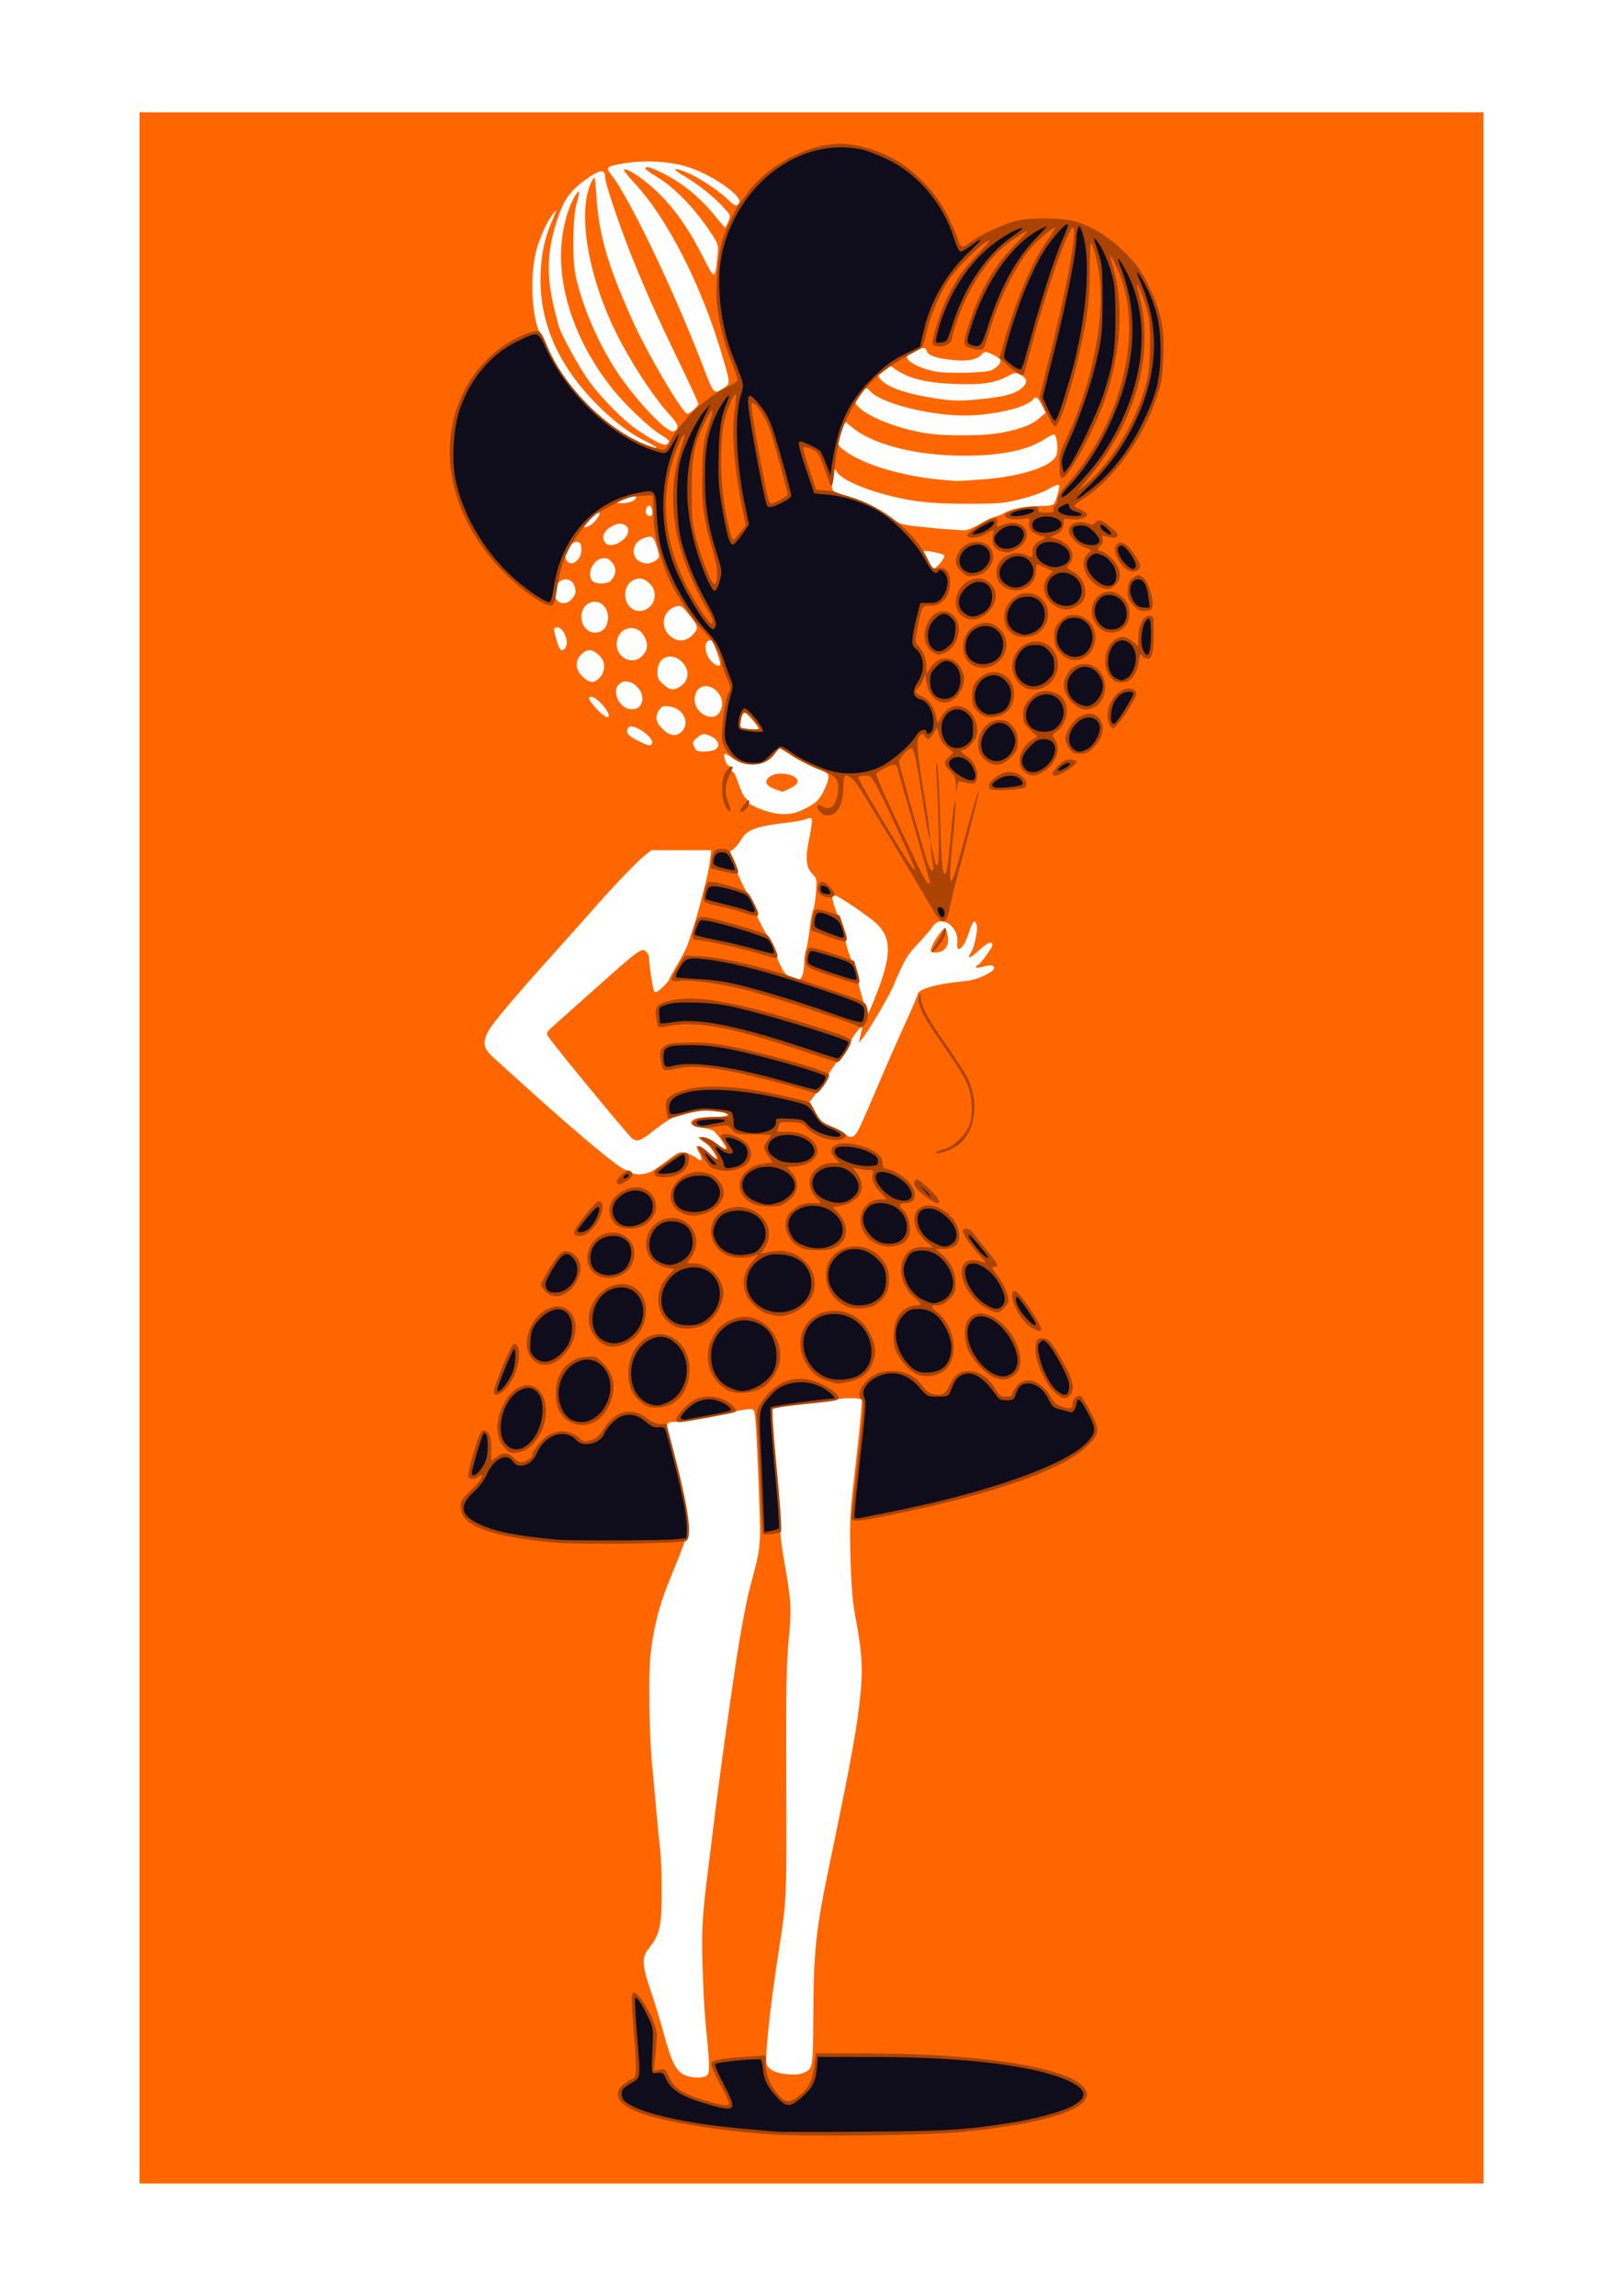
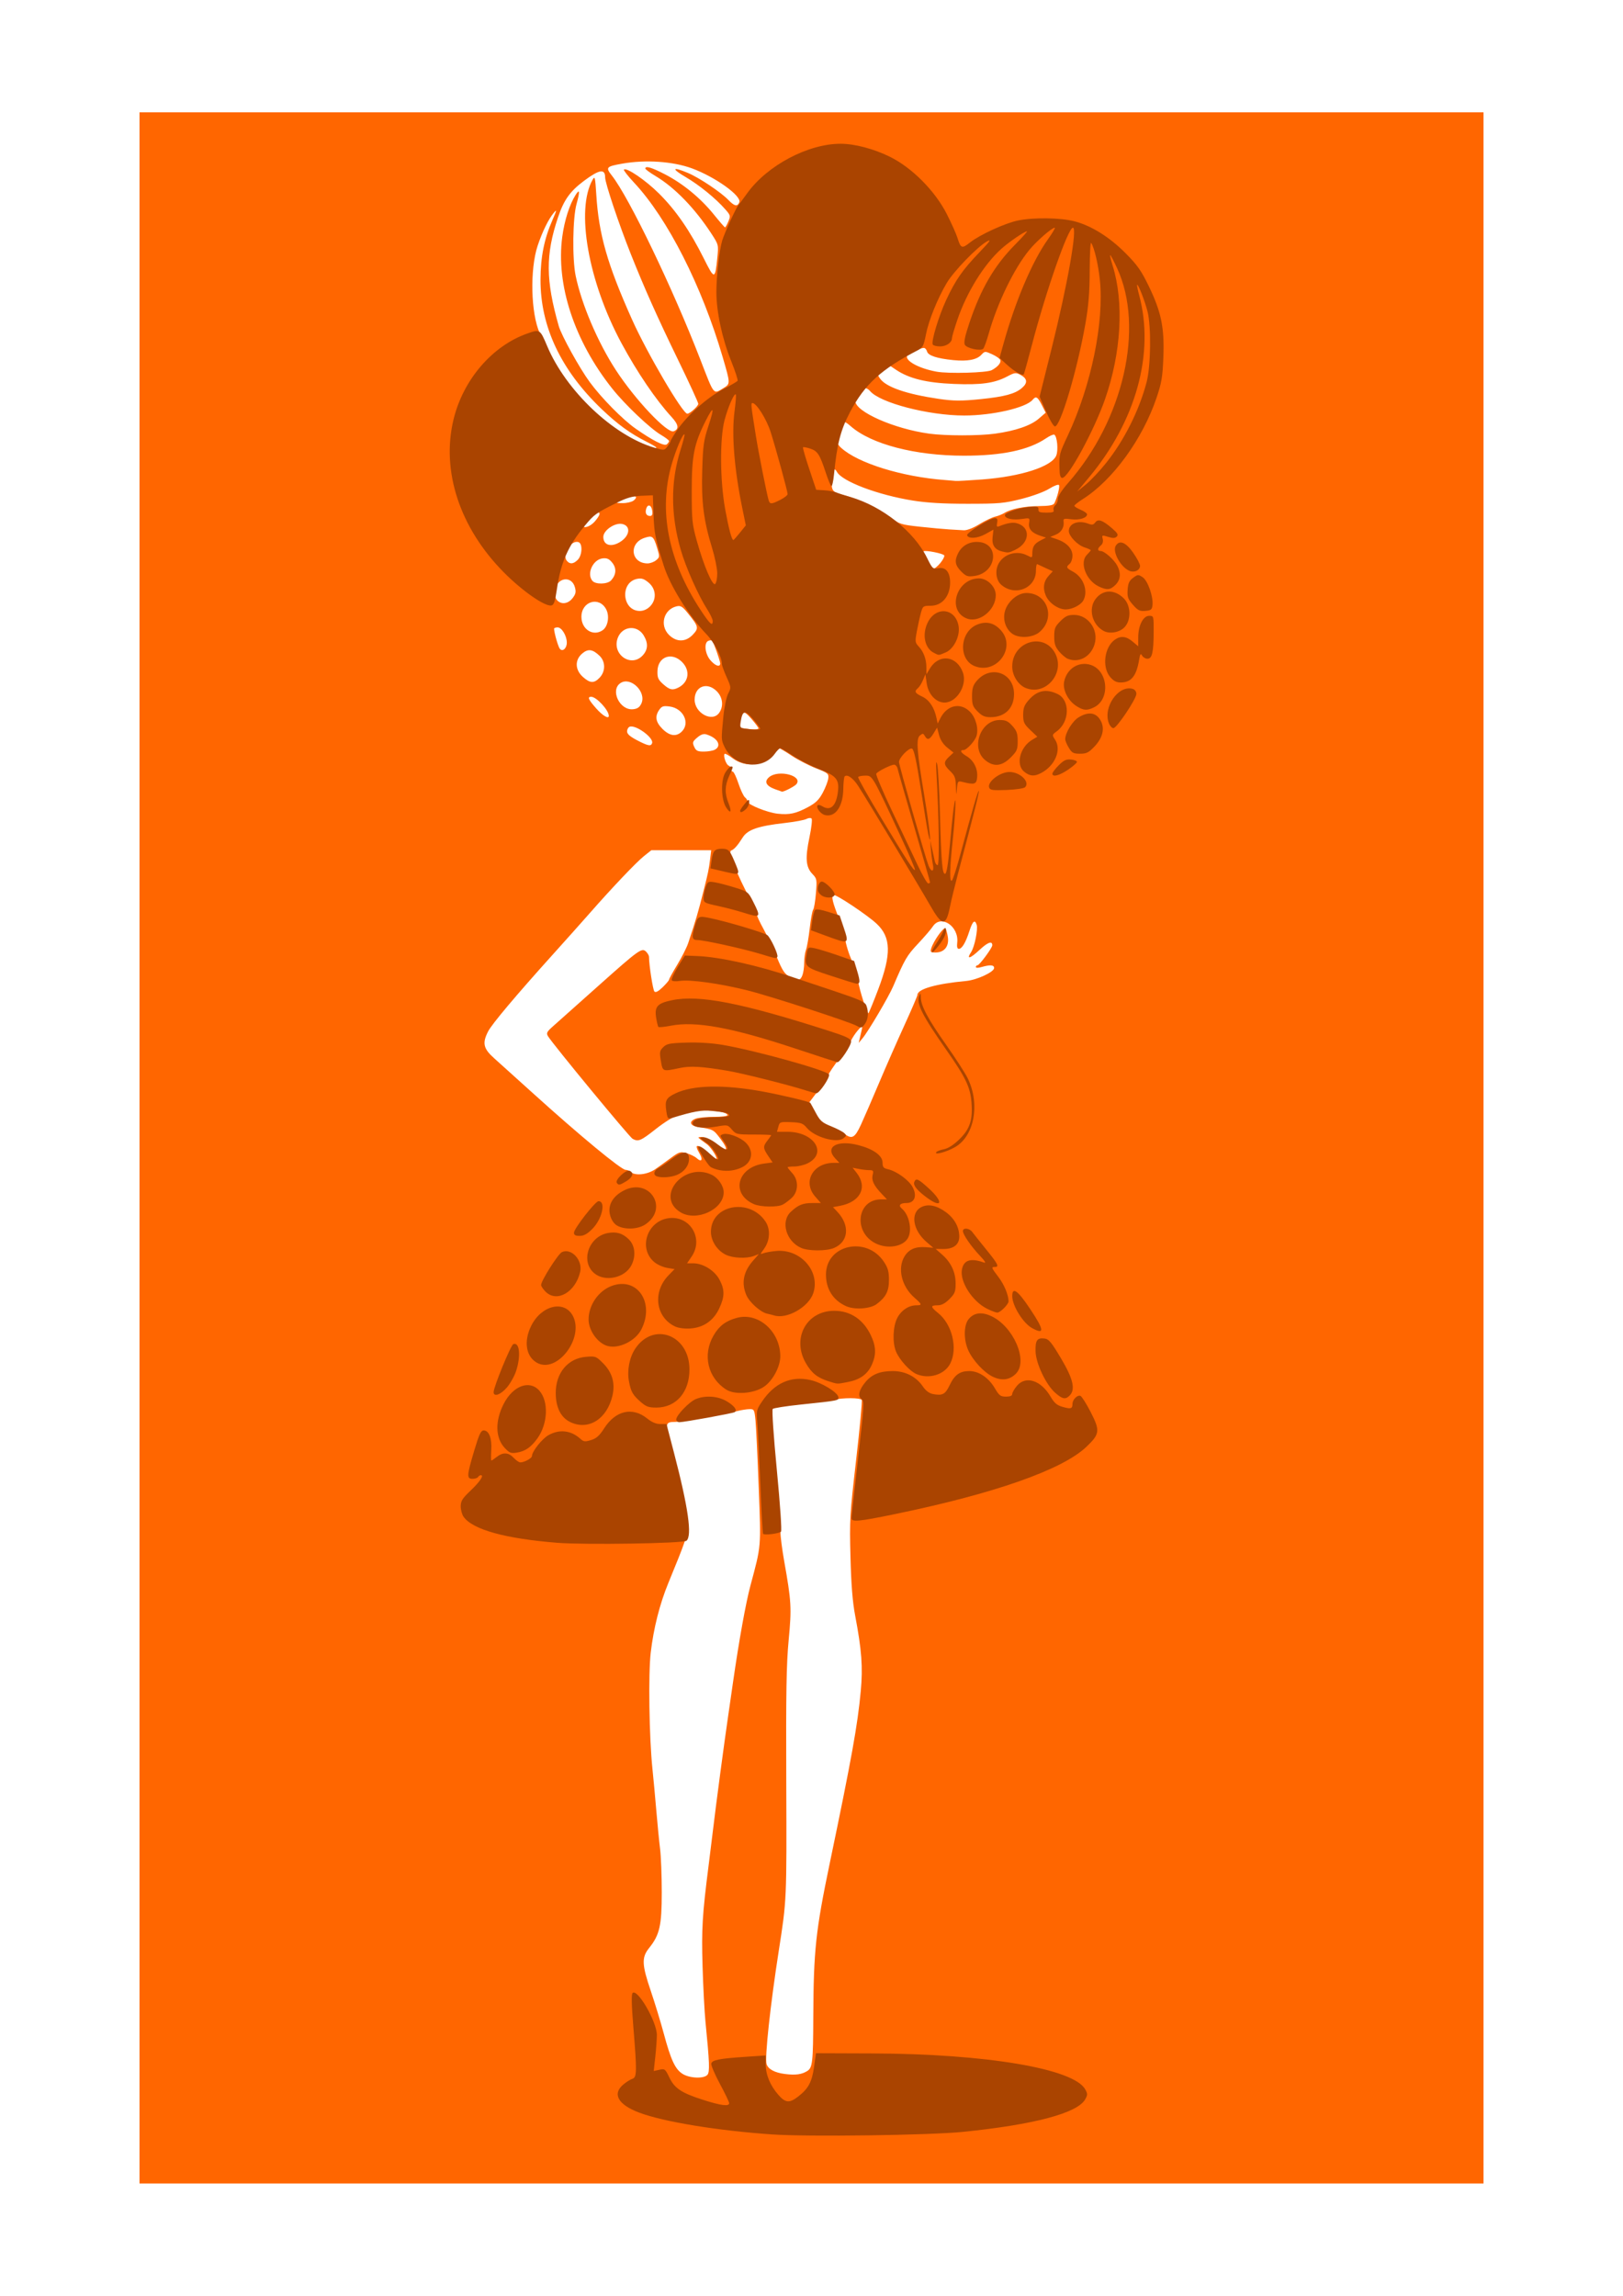
<svg xmlns="http://www.w3.org/2000/svg" version="1.1" viewBox="0 0 744.09 1052.4">
  <g transform="translate(-50 2.3086e-6)">
    <path d="m113.96 526.18v-474.69h308.09 308.09v474.69 474.69h-308.09-308.09v-474.69zm260.39 424.86c1.101-1.327 0.94-5.619-0.91-24.254-0.457-4.605-1.059-16.095-1.338-25.535-0.503-17.04-0.115-23.52 2.756-46.046 0.675-5.295 1.562-12.453 1.97-15.907 1.453-12.281 5.184-40.318 7.13-53.581 0.236-1.612 1.188-8.205 2.114-14.651 2.752-19.151 5.855-36.342 8.01-44.372 4.964-18.497 4.831-16.916 3.777-44.767-0.532-14.057-1.198-27.913-1.481-30.791-0.487-4.959-0.628-5.231-2.7-5.213-1.203 0.011-3.694 0.394-5.535 0.851-6.008 1.49-25.891 4.982-28.465 4.999-4.997 0.033-5.025 0.325-1.362 14.313 4.352 16.616 6.803 28.851 6.803 33.954 0 3.986-0.86 6.512-8.71 25.592-3.952 9.605-6.763 20.714-8.071 31.9-1.148 9.817-0.717 38.835 0.792 53.3 0.456 4.374 1.259 13.039 1.783 19.256s1.298 14.061 1.719 17.433 0.766 12.315 0.766 19.875c0 15.311-0.957 19.507-5.833 25.575-3.446 4.288-3.31 7.552 0.826 19.725 1.851 5.447 4.53 14.236 5.954 19.531 3.234 12.026 5.184 16.217 8.548 18.372 3.247 2.08 9.884 2.336 11.456 0.441zm45.714-1.701c2.443-1.52 2.72-3.95 2.804-24.646 0.124-30.628 1.093-39.677 7.572-70.744 9.988-47.888 12.762-63.286 14.189-78.761 1.018-11.038 0.442-18.793-2.574-34.68-1.185-6.241-1.806-14.011-2.14-26.791-0.445-17.011-0.302-19.461 2.602-44.582 1.69-14.62 2.84-26.959 2.556-27.418-0.656-1.062-8.499-1.083-13.173-0.036-1.964 0.44-8.987 1.354-15.607 2.032-6.62 0.678-12.372 1.568-12.783 1.979-0.437 0.437 0.302 11.567 1.781 26.843 1.39 14.353 2.527 27.75 2.527 29.771s0.761 7.958 1.691 13.194c3.316 18.672 3.476 21.459 2.074 36.206-1.051 11.062-1.267 23.85-1.107 65.528 0.206 53.762 0.214 53.592-3.427 76.9-3.867 24.754-6.502 49.197-5.607 52.016 0.739 2.329 3.763 3.948 8.47 4.533 4.815 0.599 7.627 0.226 10.154-1.346zm-69.595-413.43c1.381-0.949 4.463-3.172 6.847-4.941 4.044-3 4.544-3.159 7.425-2.364 1.699 0.469 3.8 1.496 4.669 2.283 2.223 2.012 3.011 0.736 1.317-2.133-2.764-4.679-1.07-4.657 4.039 0.052 2.338 2.155 3.749 2.985 3.749 2.206 0-1.266-2.984-5.604-4.574-6.651-0.477-0.314-1.621-1.149-2.542-1.857-1.636-1.257-1.624-1.287 0.51-1.313 1.266-0.015 3.731 1.203 5.86 2.896 5.547 4.41 6.719 3.551 2.634-1.931-3.323-4.46-3.258-4.426-10.47-5.585-3.692-0.594-4.21-2.575-0.992-3.798 1.181-0.449 4.949-0.816 8.372-0.816s6.224-0.351 6.224-0.781c0-1.802-11.149-3.001-16.045-1.726-1.996 0.52-5.02 1.305-6.72 1.745s-6.188 3.24-9.973 6.223c-7.069 5.569-8.12 6.018-10.775 4.597-1.429-0.765-36.502-43.285-38.774-47.008-0.894-1.465-0.602-2.027 2.474-4.751 1.918-1.699 11.087-9.871 20.374-18.159 18.957-16.918 20.179-17.793 22.127-15.844 0.722 0.722 1.315 1.757 1.319 2.299 0.025 3.926 1.79 15.257 2.484 15.951 0.582 0.582 1.791-0.051 3.787-1.986 1.613-1.563 2.932-3.131 2.932-3.485 0-0.354 1.697-3.439 3.772-6.856s4.32-7.857 4.989-9.867c3.575-10.736 4.59-14.182 7.11-24.165 2.017-7.99 2.385-9.766 2.905-14.023l0.537-4.395h-13.725-13.725l-3.406 2.721c-3.525 2.816-14.67 14.545-24.876 26.179-3.223 3.674-10.784 12.144-16.801 18.82-16.958 18.817-27.999 31.934-29.745 35.339-2.752 5.366-2.192 7.871 2.745 12.278 2.386 2.13 10.392 9.347 17.791 16.039 21.436 19.388 40.483 35.135 42.499 35.135 0.647 0 1.535 0.345 1.972 0.766 2.175 2.095 7.804 1.569 11.679-1.092zm94.259-20.395c1.431-3.108 5.149-11.679 8.261-19.046 3.113-7.367 8.35-19.281 11.639-26.476 3.289-7.194 5.979-13.474 5.979-13.955 0-2.66 8.53-5.096 22.33-6.376 4.964-0.46 12.833-4.11 12.833-5.952 0-1.428-1.782-1.574-5.657-0.463-1.674 0.48-2.715 0.48-2.715 0 0-0.428 0.341-0.779 0.759-0.779 0.873 0 6.776-7.981 6.776-9.162 0-2.173-2.066-1.423-5.863 2.129-4.334 4.054-6.157 4.522-3.84 0.987 1.589-2.425 3.208-10.416 2.538-12.526-0.822-2.589-1.852-1.7-3.328 2.875-1.712 5.306-3.408 8.163-4.847 8.163-0.72 0-0.961-0.919-0.739-2.82 0.878-7.518-7.477-13.103-11.17-7.468-0.818 1.249-3.903 4.842-6.855 7.985-5.074 5.403-6.042 7.065-11.329 19.465-2.025 4.748-11.433 20.695-14.077 23.86l-1.748 2.093 0.496-2.093c1.612-6.798 1.665-6.543-0.788-3.767-1.221 1.381-2.743 3.701-3.383 5.155-0.64 1.454-3.065 5.124-5.389 8.156-2.324 3.032-4.55 6.364-4.946 7.403-0.397 1.04-2.531 4.296-4.742 7.236l-4.021 5.346 2.277 4.349c1.997 3.815 2.865 4.59 7.063 6.306 2.632 1.077 5.684 2.647 6.782 3.491 3.554 2.73 4.878 2.023 7.705-4.117zm32.204-80.79c1.03-3.361 5.661-9.907 6.451-9.117 0.414 0.414 0.954 2.261 1.202 4.105 0.555 4.136-1.711 6.896-5.662 6.896-2.276 0-2.502-0.214-1.991-1.884zm-24.243 18.628c6.029-15.964 5.843-23.689-0.72-29.874-4.283-4.037-18.958-13.808-19.881-13.237-1.043 0.645-0.39 3.378 2.609 10.924 1.291 3.248 2.513 7.204 2.716 8.791 0.382 2.978 1.584 6.888 3.463 11.257 1.273 2.961 1.898 5.048 2.417 8.072 0.847 4.933 4.297 15.698 4.851 15.136 0.326-0.332 2.372-5.312 4.545-11.068zm-34.805-6.333c0.449-1.181 0.816-3.794 0.816-5.806s0.375-4.646 0.834-5.853c0.459-1.207 1.224-5.633 1.7-9.837s1.188-8.044 1.582-8.534c0.394-0.491 0.96-3.872 1.258-7.514 0.52-6.35 0.453-6.716-1.646-8.906-2.993-3.124-3.318-7.217-1.327-16.704 0.918-4.374 1.359-8.271 0.98-8.659-0.379-0.388-1.454-0.297-2.387 0.203s-5.401 1.327-9.927 1.838c-12.151 1.373-17.002 3.04-19.253 6.618-2.337 3.714-3.969 5.556-5.322 6.007-1.535 0.512 2.412 10.482 9.222 23.296 1.346 2.533 2.472 5.17 2.502 5.86 0.03 0.691 1.41 3.705 3.066 6.698 1.656 2.993 4.42 8.832 6.142 12.977 2.618 6.301 3.596 7.774 5.97 8.999 3.82 1.97 4.827 1.851 5.79-0.681zm2.587-77.064c3.515-1.884 5.002-3.338 6.749-6.602 1.232-2.302 2.362-5.242 2.512-6.534 0.255-2.202-0.1-2.493-5.731-4.7-3.301-1.294-8.336-3.91-11.188-5.815-2.852-1.905-5.494-3.463-5.871-3.463-0.377 0-1.494 1.136-2.482 2.524-4.076 5.724-12.697 6.7-18.707 2.116-1.703-1.299-3.293-2.166-3.533-1.926-0.77 0.77 0.657 4.94 1.846 5.396 0.631 0.242 1.148 0.965 1.148 1.607 0 0.641 0.346 1.166 0.769 1.166s1.574 2.42 2.559 5.378c0.984 2.958 2.334 5.83 2.998 6.381 0.665 0.552 1.215 1.428 1.223 1.947 0.021 1.419 9.034 5.052 13.8 5.563 5.4 0.579 8.366-0.069 13.91-3.04zm-15.11-8.187c-4.19-1.514-5.167-3.546-2.684-5.584 4.331-3.554 15.614-0.561 12.417 3.294-0.842 1.015-5.876 3.594-6.623 3.393-0.13-0.035-1.53-0.531-3.11-1.102zm-27.629-18.119c3.333-1.784 1.255-5.481-3.95-7.03-1.246-0.371-2.527 0.088-4.156 1.489-2.119 1.823-2.255 2.244-1.356 4.216 0.84 1.843 1.542 2.191 4.42 2.191 1.882 0 4.151-0.39 5.041-0.867zm-28.759-3.021c0.817-2.451-7.548-8.558-10.285-7.508-0.658 0.253-1.197 1.219-1.197 2.147 0 1.208 1.367 2.392 4.814 4.17 4.868 2.51 6.152 2.74 6.668 1.192zm13.634-5.322c3.903-3.903 0.655-10.618-5.538-11.449-2.945-0.395-3.641-0.179-4.813 1.494-2.112 3.016-1.672 5.634 1.477 8.783 3.28 3.28 6.36 3.687 8.874 1.172zm35.138-1.465c-0.014-0.345-1.496-2.323-3.293-4.395-3.65-4.208-4.783-3.995-5.602 1.054-0.455 2.806-0.33 3.026 1.914 3.36 4.244 0.633 7.007 0.626 6.981-0.019zm-68.626-5.693c0-2.607-5.663-8.749-8.066-8.749-1.86 0-1.342 1.213 2.277 5.324 2.92 3.317 5.789 5.015 5.789 3.425zm50.603-1.401c2.127-3.037 1.656-7.125-1.144-9.925-4.421-4.421-10.111-2.228-10.111 3.896 0 6.178 8.108 10.521 11.255 6.028zm-35.706-4.202c2.518-5.28-4.812-12.545-9.534-9.45-4.87 3.191-0.394 12.599 5.714 12.009 2.008-0.194 3.014-0.867 3.82-2.559zm17.181-7.469c4.659-2.481 5.331-7.792 1.474-11.648-4.744-4.744-11.076-2.397-11.248 4.17-0.08 3.052 0.313 3.952 2.628 6.02 2.972 2.656 4.364 2.94 7.146 1.458zm-36.243-4.491c2.709-2.884 2.681-7.306-0.063-9.96-3.187-3.083-5.302-3.358-7.997-1.039-3.434 2.954-3.287 7.461 0.35 10.71 3.313 2.96 5.138 3.029 7.711 0.29zm55.234-6.477c0-1.184-3.05-9.805-3.698-10.454-0.229-0.229-0.997-0.193-1.708 0.08-2.123 0.814-1.621 5.889 0.876 8.856 2.218 2.636 4.53 3.41 4.53 1.518zm-35.541-3.668c2.467-2.662 2.609-5.654 0.436-9.216-3.013-4.941-9.784-4.281-11.851 1.156-2.862 7.528 6.065 13.832 11.414 8.061zm-34.784-5.882c0-3.122-2.324-6.972-4.207-6.972-0.909 0-1.644 0.283-1.632 0.628 0.064 1.967 1.877 8.259 2.646 9.187 1.263 1.522 3.194-0.196 3.194-2.842zm57.838-3.7c2.768-2.964 2.599-3.661-2.383-9.824-2.481-3.069-3.263-3.543-5.122-3.108-5.918 1.386-7.885 8.702-3.514 13.073 3.451 3.451 7.715 3.397 11.019-0.141zm-41.378-1.996c2.407-1.686 3.205-6.426 1.604-9.524-3.188-6.164-11.367-3.712-11.367 3.408 0 5.767 5.417 9.16 9.763 6.115zm21.67-10.866c3.141-3.141 2.87-7.994-0.609-10.921-2.086-1.755-3.221-2.134-5.232-1.746-8.051 1.553-6.979 14.723 1.199 14.723 1.631 0 3.347-0.76 4.643-2.055zm-35.36-3.974c1.359-1.828 1.534-2.773 0.916-4.929-1.449-5.051-7.491-4.591-9.005 0.686-1.728 6.025 4.382 9.23 8.089 4.243zm17.546-7.994c2.352-2.61 2.555-5.504 0.564-8.036-1.397-1.776-2.407-2.253-4.36-2.057-4.499 0.452-7.548 6.99-4.802 10.299 1.456 1.754 6.95 1.622 8.598-0.207zm150.85-7.849c1.211-1.439 2.061-3.04 1.889-3.557-0.297-0.891-8.855-2.587-9.55-1.893-0.643 0.643 3.448 8.066 4.445 8.066 0.558 0 2.006-1.178 3.217-2.617zm-166.15-1.569c2.035-2.035 2.306-7.345 0.412-8.072-3.383-1.298-7.791 5.652-5.407 8.525 1.392 1.677 3.011 1.531 4.995-0.453zm35.906 0.209c1.7-1.41 1.719-1.622 0.497-5.624-1.664-5.449-2.16-5.848-5.783-4.652-7.342 2.423-6.312 11.628 1.31 11.716 1.215 0.014 3.005-0.634 3.976-1.44zm-16.711-8.26c4.613-2.725 5.352-7.336 1.338-8.344-3.341-0.839-8.813 2.819-8.813 5.892 0 3.748 3.395 4.862 7.474 2.452zm164.86-8.231c2.602-1.588 5.861-3.155 7.242-3.481s3.265-1.069 4.186-1.649c3.012-1.898 9.087-3.131 15.813-3.208 4.98-0.058 6.756-0.385 7.223-1.332 1.349-2.734 2.577-7.568 2.112-8.32-0.27-0.437-2.28 0.317-4.466 1.676-2.292 1.425-7.687 3.409-12.747 4.688-7.96 2.012-10.245 2.217-24.679 2.219-11.162 2e-3 -18.654-0.438-25.116-1.474-16.101-2.58-32.476-8.784-34.839-13.199-1.313-2.454-2.388-0.456-2.404 4.47-0.015 4.458 0.545 5.035 6.266 6.46 5.873 1.462 13.995 5.38 20.004 9.647 4.91 3.487 5.477 3.671 14.322 4.626 5.065 0.547 11.093 1.1 13.395 1.229 2.302 0.129 5.259 0.302 6.571 0.385 1.455 0.092 4.231-0.975 7.116-2.736zm-176.18-1.363c2.359-2.804 2.73-4.122 1.161-4.122-1.131 0-6.528 4.981-6.528 6.025 0 1.644 3.396 0.44 5.367-1.903zm26.293-4.685c-0.327-2.764-2.025-3.48-2.76-1.165-0.653 2.058 0.043 3.402 1.762 3.402 0.876 0 1.181-0.685 0.997-2.238zm-8.589-4.81c0.893-0.653 1.359-1.452 1.036-1.775-0.844-0.844-5.95 0.256-7.846 1.69-1.496 1.132-1.368 1.22 1.788 1.245 1.869 0.015 4.129-0.508 5.022-1.161zm159.94-9.7c17.74-1.353 31.757-5.883 33.851-10.94 1.009-2.436 0.429-8.77-0.877-9.577-0.389-0.24-2.08 0.495-3.757 1.633-7.978 5.414-20.174 8.005-37.669 8.001-22.386-4e-3 -42.502-5.247-51.945-13.538-3.368-2.957-3.865-2.713-5.396 2.657-1.217 4.268-1.059 5.373 1.039 7.285 7.702 7.019 27.829 13.265 47.511 14.744 2.072 0.156 4.332 0.348 5.023 0.427 0.691 0.079 6.19-0.232 12.22-0.692zm-149.52-14.634c0-0.222-1.978-1.401-4.395-2.62-7.523-3.792-13.343-8.017-20.617-14.97-18.719-17.891-28.156-37.883-28.063-59.447 0.045-10.367 1.71-18.657 5.464-27.209 2.022-4.605 2.119-5.121 0.634-3.357-2.426 2.881-5.263 8.66-7.41 15.096-3.608 10.814-3.128 31.115 0.947 40.053 0.973 2.135 2.477 5.529 3.341 7.543 2.614 6.091 10.227 17.101 16.218 23.451 8.566 9.081 18.015 15.815 27.89 19.876 4.842 1.992 5.992 2.296 5.992 1.583zm5.86-2.967c0-0.36-1.657-1.626-3.683-2.813-4.969-2.912-16.455-13.805-22.319-21.167-17.385-21.825-25.913-47.685-22.961-69.622 1.019-7.57 3.312-14.765 6.123-19.213 1.895-2.998 2.036-1.657 0.434 4.12-1.785 6.435-2.019 25.214-0.411 32.953 2.717 13.076 10.137 30.482 18.408 43.184 8.857 13.599 23.602 29.208 26.531 28.084 2.584-0.992 2.272-3.042-1.008-6.606-7.122-7.743-15.718-20.401-22.926-33.765-15.257-28.284-21.055-61.225-13.203-74.999 0.99-1.737 1.166-1.011 1.653 6.847 1.133 18.284 5.057 31.997 16.412 57.348 6.88 15.361 23.175 43.116 25.313 43.116 1.179 0 5.032-3.475 5.032-4.539 0-0.588-4.099-9.508-9.108-19.823-9.749-20.073-15.459-32.851-21.851-48.894-5.444-13.665-11.739-32.452-11.739-35.038 0-4.12-2.653-3.699-9.664 1.534-6.425 4.796-9.274 8.796-11.944 16.767-5.749 17.163-5.671 28.701 0.336 49.806 1.218 4.28 9.55 19.345 14.202 25.681 5.385 7.333 15.173 17.254 21.109 21.396 7.761 5.415 13.086 8.104 14.207 7.175 0.58-0.482 1.055-1.171 1.055-1.531zm149.48-3.385c9.361-1.302 16.345-3.697 20.005-6.861l3.196-2.763-1.801-3.531c-1.928-3.779-2.679-4.202-4.203-2.367-3.038 3.66-18.496 7.21-31.372 7.205-16.345-8e-3 -38.666-5.817-43.161-11.234-0.603-0.727-1.588-1.321-2.189-1.321-1.451 0-4.563 4.023-4.563 5.899 0 4.916 17.812 12.781 33.907 14.972 7.476 1.018 22.864 1.018 30.181 2.6e-4zm-6.32-15.859c10.585-1.09 15.417-2.387 18.494-4.966 2.931-2.457 2.693-4.443-0.748-6.246-1.905-0.998-2.558-0.907-5.783 0.808-5.868 3.12-11.989 3.987-24.522 3.471-12.683-0.521-20.529-2.446-26.592-6.522l-3.569-2.399-2.531 2.281c-2.412 2.174-2.468 2.37-1.187 4.18 2.754 3.89 12.013 7.102 26.763 9.283 6.987 1.033 10.515 1.053 19.674 0.11zm-118.19-5.041c3.191-1.946 3.191-1.978-0.388-14.204-9.545-32.613-25.248-63.529-40.605-79.946-2.826-3.022-4.923-5.709-4.66-5.973 1.151-1.151 9.932 4.836 16.115 10.989 7.692 7.653 14.178 17.056 20.501 29.721 4.907 9.831 5.192 9.812 6.209-0.419 0.577-5.804 0.551-5.909-2.685-10.884-7.57-11.636-16.822-21.19-25.607-26.445-2.602-1.556-4.731-3.119-4.731-3.471 0-1.379 2.946-0.5 9.156 2.73 8.24 4.287 16.203 10.852 22.27 18.361 2.619 3.242 4.927 5.894 5.127 5.894 0.201 0 0.876-1.216 1.5-2.701 1.075-2.556 1.003-2.853-1.347-5.529-4.462-5.082-11.888-11.13-18.27-14.881-6.664-3.916-6.104-4.875 1.083-1.856 5.155 2.165 15.165 8.851 18.563 12.398 2.749 2.87 4.181 3.172 5.01 1.058 1.139-2.907-11.072-11.644-21.744-15.559-8.723-3.2-21.229-4.048-31.871-2.163-7.462 1.322-7.787 1.696-4.792 5.504 7.883 10.02 27.829 51.482 40.46 84.105 6.578 16.988 5.928 16.183 10.705 13.271zm122.97-8.211c2.775-1.485 4.406-3.417 3.931-4.657-0.238-0.62-1.926-1.8-3.752-2.624-3.263-1.471-3.348-1.467-4.971 0.275-2.1 2.254-6.339 3.046-12.85 2.401-7.461-0.739-11.531-2.082-12.024-3.967-0.231-0.885-0.896-1.609-1.477-1.609-1.631 0-6.94 2.378-7.564 3.389-1.436 2.324 5.163 6.002 13.444 7.493 5.526 0.995 22.999 0.509 25.263-0.702z" fill="#f60" />
    <path d="m403.97 978.38c-25.007-1.722-49.735-5.777-60.92-9.991-9.666-3.642-12.452-8.538-7.317-12.859 1.379-1.16 3.263-2.349 4.186-2.643 2.083-0.661 2.131-3.276 0.441-23.855-0.832-10.131-0.935-14.905-0.332-15.488 2.229-2.16 11.118 13.223 11.124 19.249 2e-3 1.842-0.319 6.311-0.713 9.931l-0.716 6.582 2.593-0.57c2.457-0.539 2.694-0.358 4.519 3.458 2.424 5.067 5.529 7.14 15.457 10.32 8.3 2.659 12.005 3.134 12.005 1.54 0-0.534-1.907-4.51-4.239-8.835-2.331-4.325-4.117-8.497-3.968-9.272 0.327-1.697 3.528-2.332 15.951-3.163l9-0.602 0.018 4.096c0.022 4.817 2.052 9.697 5.819 13.988 3.217 3.664 5.007 3.839 8.9 0.869 4.779-3.645 6.472-6.756 7.431-13.655l0.878-6.316 25.942 0.093c52.059 0.187 92.187 6.954 97.492 16.442 1.158 2.072 1.158 2.533 0 4.605-3.529 6.311-23.444 11.608-56.061 14.909-15.403 1.559-71.013 2.3-87.488 1.166zm-98.441-271.19c-23.895-1.895-38.886-6.057-43.008-11.942-0.712-1.016-1.294-3.163-1.294-4.77 0-2.441 0.731-3.616 4.443-7.139 4.302-4.083 6.355-7.147 4.789-7.147-0.419 0-0.994 0.377-1.279 0.837-0.285 0.46-1.437 0.837-2.561 0.837-2.714 0-2.623-1.469 0.81-12.977 2.229-7.47 3.044-9.209 4.317-9.209 2.437 0 3.82 3.573 3.485 9-0.164 2.648-0.145 4.814 0.042 4.814 0.187 0 1.298-0.753 2.469-1.674 2.855-2.246 5.388-2.109 7.763 0.419 1.081 1.151 2.448 2.093 3.037 2.093 1.84 0 5.335-1.898 5.335-2.897 0-2.071 4.63-7.928 7.577-9.584 5.04-2.833 10.339-2.225 14.639 1.679 1.485 1.348 2.113 1.421 4.894 0.568 2.458-0.754 3.837-1.991 6.009-5.386 5.217-8.155 12.948-9.94 19.667-4.54 2.173 1.746 4.129 2.579 6.058 2.579h2.848l3.437 13.186c6.559 25.165 8.39 38.093 5.709 40.317-1.478 1.227-46.533 1.94-59.186 0.937zm94.306-4.126c-0.202-0.328-0.764-10.558-1.249-22.734-0.484-12.176-1.109-24.796-1.389-28.043-0.485-5.632-0.387-6.086 2.127-9.81 5.772-8.552 13.28-11.895 22.221-9.895 5.094 1.14 12.4 5.569 12.819 7.771 0.311 1.633 0.328 1.63-17.313 3.478-6.62 0.694-12.37 1.594-12.777 2.002-0.429 0.429 0.368 12.275 1.895 28.16 1.521 15.826 2.322 27.707 1.893 28.098-1.005 0.918-7.766 1.717-8.226 0.972zm40.554-7.166c0-0.673 1.35-12.994 2.999-27.379 2.808-24.487 2.908-26.222 1.573-27.198-1.844-1.349-1.145-4.285 1.877-7.876 2.955-3.512 6.628-4.974 12.497-4.974 5.727 0 10.701 2.551 13.774 7.065 1.352 1.986 2.899 3.138 4.661 3.473 4.303 0.817 5.615 0.127 7.565-3.98 2.29-4.824 4.682-6.558 9.046-6.558 4.4 0 8.892 3.037 11.779 7.964 1.925 3.285 2.56 3.757 5.053 3.757 1.907 0 2.851-0.394 2.851-1.192 0-0.655 0.975-2.351 2.167-3.767 4.038-4.8 11.023-2.558 15.408 4.945 1.714 2.933 2.916 3.962 5.495 4.704 3.78 1.088 4.557 0.861 4.557-1.331 0-1.997 2.227-4.253 3.656-3.705 0.603 0.231 2.714 3.568 4.692 7.415 4.393 8.544 4.203 10.074-1.982 15.954-11.086 10.54-42.352 21.496-88.259 30.927-16.097 3.307-19.41 3.607-19.41 1.755zm-159.02-32.218c-4.269-4.57-4.457-12.257-0.491-20.083 4.244-8.376 11.842-11.24 16.371-6.172 4.373 4.895 3.956 15.248-0.884 21.93-2.983 4.118-5.542 5.874-9.492 6.516-2.61 0.424-3.328 0.137-5.504-2.191zm30.277-11.729c-4.462-2.061-6.833-6.686-6.86-13.379-0.037-9.233 5.55-15.941 13.851-16.629 4.366-0.362 4.664-0.252 7.813 2.897 4.241 4.241 5.667 9.119 4.346 14.862-2.458 10.689-10.873 16.071-19.15 12.249zm48.377-1.292c0-1.898 5.922-8.062 8.973-9.34 4.314-1.806 10.052-1.422 14.088 0.943 3.572 2.094 5.123 4.184 3.738 5.04-0.885 0.547-23.181 4.601-25.334 4.606-0.806 2e-3 -1.465-0.56-1.465-1.25zm-16.328-8.071c-3.637-3.193-4.443-4.623-5.354-9.501-0.916-4.905 0.23-10.861 2.852-14.824 8.329-12.585 24.802-6.431 24.897 9.302 0.064 10.54-6.061 17.649-15.205 17.649-3.512 0-4.688-0.429-7.19-2.626zm190.08-4.154c-4.253-3.734-8.886-13.517-9.012-19.028-0.115-5.045 0.712-6.246 4.037-5.862 2.036 0.235 3.135 1.545 7.611 9.065 5.615 9.435 6.748 14.322 3.968 17.103-1.906 1.906-3.28 1.64-6.604-1.278zm-257.47-0.281c0-2.393 7.859-21.582 9.022-22.028 2.872-1.102 3.561 5.297 1.317 12.244-0.76 2.353-2.673 5.787-4.251 7.631-2.841 3.32-6.088 4.467-6.088 2.152zm106.71-1.149c-8.571-5.388-11.051-16.018-5.818-24.947 2.539-4.332 5.621-6.638 10.684-7.992 9.848-2.634 19.869 6.303 19.855 17.706-6e-3 4.765-3.544 11.281-7.575 13.948-4.679 3.097-13.241 3.738-17.145 1.284zm46.902-3.841c-5.183-1.624-7.837-3.744-10.5-8.388-6.506-11.342 0.349-23.933 13.03-23.933 7.45 0 13.38 3.979 16.842 11.302 2.377 5.028 2.491 8.874 0.4 13.478-1.97 4.337-5.444 6.824-11.009 7.879-5.12 0.971-4.507 0.995-8.762-0.339zm75.366-2.036c-4.029-1.875-9.212-7.424-11.367-12.17-2.146-4.726-2.111-11.391 0.075-14.17 2.375-3.019 5.825-3.568 10.204-1.625 10.362 4.599 17.375 20.7 11.553 26.523-2.866 2.866-6.368 3.349-10.465 1.442zm-35.178-1.312c-3.052-1.33-7.72-6.479-9.298-10.257-1.715-4.105-1.46-11.478 0.532-15.383 1.798-3.524 5.268-5.844 8.741-5.844 2.807 0 2.707-0.386-0.927-3.576-5.818-5.108-7.785-13.401-4.47-18.84 1.998-3.276 5.043-4.599 9.74-4.229l3.465 0.273-3.096-2.65c-6.417-5.492-7.55-13.519-2.267-16.058 3.137-1.508 6.978-0.684 11.164 2.395 3.919 2.882 6.106 6.889 6.106 11.187 0 3.717-2.695 5.762-7.507 5.695l-3.314-0.046 2.948 2.589c4.103 3.602 6.199 8.086 6.199 13.263 0 3.777-0.348 4.651-2.846 7.15-2.013 2.013-3.607 2.846-5.442 2.846-3.319 0-3.27 0.718 0.24 3.518 6.465 5.159 9.126 16.236 5.574 23.2-2.594 5.085-9.763 7.283-15.541 4.766zm-173.9-5.133c-5.104-2.845-6.203-9.86-2.659-16.972 4.715-9.462 15.27-11.925 19.128-4.464 5.241 10.135-7.347 26.52-16.469 21.435zm32.431-7.684c-4.572-1.214-8.799-7.081-8.786-12.196 0.016-6.544 4.441-13.008 10.484-15.315 11.707-4.471 19.996 7.564 13.704 19.897-2.676 5.245-10.24 8.985-15.402 7.614zm194.57-8.194c-4.129-2.245-9.132-10.286-9.132-14.68 0-4.455 2.505-2.676 8.159 5.795 6.535 9.792 6.781 12.042 0.973 8.884zm-163.6-0.726c-9.043-4.186-10.572-15.868-3.08-23.53l2.74-2.802-3.417-0.577c-1.879-0.318-4.527-1.512-5.885-2.654-7.43-6.252-3.334-18.795 6.571-20.124 9.798-1.314 16.189 9.296 10.575 17.558l-2.123 3.125h2.829c4.513 0 9.832 3.312 12.048 7.501 2.448 4.629 2.422 7.727-0.11 13.166-2.619 5.625-7.214 8.81-13.292 9.212-2.546 0.169-5.385-0.194-6.856-0.875zm45.209-5.136c-0.46-0.154-1.866-0.506-3.124-0.783-3.068-0.676-8.162-5.261-9.559-8.602-2.307-5.521-1.289-10.662 3.102-15.663l2.671-3.042-2.25 0.856c-3.453 1.313-9.77 1.016-13.008-0.611-3.924-1.972-6.714-6.317-6.714-10.458 0-12.345 17.538-15.723 24.956-4.806 2.446 3.6 2.151 8.899-0.712 12.771-1.702 2.301-1.732 2.495-0.302 1.897 0.876-0.367 3.566-0.852 5.978-1.079 11.157-1.049 20.306 9.338 17.013 19.315-2.126 6.44-12.223 12.15-18.05 10.206zm97.761-3.017c-6.78-3.356-12.614-12.431-11.57-17.996 0.82-4.371 4.006-5.385 10.088-3.21 1.113 0.398 0.509-0.634-1.804-3.081-4.106-4.344-7.824-9.729-7.824-11.331 0-1.676 2.962-1.386 4.293 0.42 0.632 0.857 3.503 4.461 6.381 8.008 5.438 6.703 6.089 8.014 3.977 8.014-1.75 0-1.634 0.327 1.641 4.617 2.615 3.426 4.622 8.24 4.634 11.119 6e-3 1.404-3.782 5.195-5.19 5.194-0.597-3.6e-4 -2.678-0.789-4.625-1.753zm-64.667-1.2c-5.948-2.675-9.234-7.824-9.234-14.47 0-13.758 18.633-17.861 26.58-5.853 1.842 2.784 2.303 4.444 2.303 8.294 0 5.17-1.397 7.903-5.668 11.092-2.939 2.194-10.116 2.675-13.981 0.937zm-137.78-6.636c-1.13-1.13-2.055-2.51-2.055-3.066 0-1.972 7.809-14.295 9.565-15.096 4.359-1.986 9.607 3.758 8.341 9.131-2.195 9.316-10.713 14.169-15.851 9.031zm22.317-8.461c-6.434-5.414-2.609-16.773 6.205-18.427 3.992-0.749 6.882 0.134 9.716 2.967 2.803 2.803 3.258 7.663 1.108 11.821-3.012 5.824-12.119 7.77-17.029 3.638zm94.888-11.592c-6.947-3.026-9.56-12.098-4.772-16.563 3.389-3.161 5.51-4.026 9.869-4.026h3.909l-2.598-2.959c-5.878-6.695-1.068-15.459 8.486-15.459h2.603l-1.889-2.011c-4.978-5.298 0.877-8.655 10.633-6.096 6.998 1.835 11.057 4.803 11.057 8.083 0 1.969 0.437 2.498 2.421 2.934 3.951 0.868 9.601 4.945 11.343 8.186 2.176 4.049 0.919 7.322-2.814 7.322-2.984 0-3.874 1.089-2.096 2.565 3.307 2.745 4.792 9.742 2.841 13.388-2.185 4.082-9.495 5.297-14.994 2.491-10.311-5.26-8.403-20.119 2.583-20.119h2.717l-2.575-2.721c-3.498-3.696-4.591-6.058-3.962-8.564 0.46-1.831 0.255-2.11-1.55-2.11-1.143 0-3.333-0.251-4.865-0.557l-2.786-0.557 1.786 2.271c5.224 6.641 1.828 13.432-7.603 15.201l-3.168 0.594 2.048 2.198c5.819 6.247 5.069 13.734-1.659 16.545-3.45 1.441-11.62 1.422-14.967-0.036zm-104.19-6.985c3e-3 -1.895 9.779-14.442 11.253-14.442 3.517 0 1.672 8.199-2.865 12.737-2.313 2.313-3.876 3.17-5.78 3.17-1.929 0-2.609-0.383-2.607-1.465zm19.911-3.184c-1.45-0.787-2.627-2.418-3.254-4.51-1.386-4.626 0.902-8.923 6.202-11.651 11.787-6.066 20.815 8.17 9.862 15.551-3.325 2.24-9.282 2.523-12.81 0.609zm28.907-6.193c-11.76-7.171 1.59-23.221 14.299-17.191 3.006 1.426 5.533 5.115 5.528 8.069-0.013 7.841-12.503 13.588-19.827 9.122zm33.644-3.728c-10.739-4.74-7.639-16.944 4.724-18.592l3.886-0.518-2.003-2.951c-2.435-3.588-2.472-4.406-0.328-7.132 0.921-1.171 1.674-2.258 1.673-2.415-8.2e-4 -0.158-3.613-0.287-8.027-0.287-7.692 0-8.107-0.095-9.979-2.272-1.916-2.228-2.051-2.255-7.053-1.374-5.923 1.043-10.94 0.385-10.94-1.436 0-1.881 3.628-2.872 10.52-2.872 3.424 0 6.224-0.351 6.224-0.781 0-1.019-1.824-1.502-7.953-2.104-4.69-0.461-8.336 0.192-18.522 3.317-1.579 0.484-1.84 0.132-2.332-3.147-0.74-4.936-0.153-6.105 4.098-8.163 8.009-3.877 22.12-4.178 40.198-0.859 8.726 1.603 21.249 4.592 21.715 5.184 0.118 0.15 1.243 2.194 2.5 4.541 1.985 3.708 2.907 4.519 7.035 6.186 2.613 1.055 5.316 2.454 6.006 3.109 1.112 1.054 1.064 1.333-0.419 2.433-3.118 2.312-13.141-0.563-16.698-4.791-1.799-2.138-2.656-2.449-7.244-2.629-5.034-0.197-5.224-0.129-5.837 2.099l-0.634 2.302h4.819c12.203 0 18.491 9.809 9.257 14.44-1.605 0.805-4.331 1.464-6.058 1.465-1.727 7.1e-4 -3.139 0.17-3.139 0.377 0 0.207 0.942 1.392 2.093 2.634 3.018 3.257 2.922 8.462-0.209 11.383-1.266 1.181-3.125 2.57-4.131 3.087-2.469 1.268-10.144 1.132-13.241-0.235zm79.451-2.889c-4.538-3.321-6.484-5.696-5.905-7.208 0.775-2.02 1.76-1.585 6.758 2.983 6.688 6.112 6.049 9.275-0.853 4.225zm-142.3-6.909c-0.841-1.36 4.217-6.12 5.84-5.497 2.158 0.828 1.53 2.978-1.39 4.758-3.144 1.917-3.668 2.004-4.45 0.739zm18.264-2.977c-1.663-0.671-1.217-2.648 0.837-3.707 1.036-0.534 3.843-2.463 6.237-4.285 5.025-3.825 7.786-3.809 7.786 0.045 0 3.07-2.15 5.925-5.524 7.335-2.745 1.147-7.275 1.444-9.336 0.613zm28.927-2.785c-1.703-0.313-3.663-1.04-4.357-1.616-1.237-1.026-5.524-7.855-5.524-8.798 0-1.279 2.064-0.154 5.46 2.977 2.338 2.155 3.749 2.985 3.749 2.206 0-1.266-2.984-5.604-4.574-6.651-0.477-0.314-1.621-1.149-2.542-1.857-1.637-1.258-1.626-1.287 0.491-1.313 1.247-0.015 3.827 1.268 6.085 3.028 5.115 3.985 6.254 3.093 2.55-1.998-1.263-1.737-1.26-1.913 0.051-2.416 2.215-0.85 8.027 1.271 10.637 3.882 3.718 3.718 2.968 8.851-1.63 11.163-3.151 1.584-6.742 2.065-10.396 1.394zm99.26-8.197c0.283-0.458 1.86-1.084 3.506-1.393 1.956-0.367 4.395-1.921 7.048-4.49 4.917-4.763 6.287-8.939 5.614-17.104-0.571-6.913-2.655-11.269-11.322-23.662-11.357-16.239-14.019-21.537-12.619-25.116 0.549-1.403 0.666-1.268 0.722 0.837 0.104 3.892 3.341 9.919 11.69 21.767 4.218 5.986 8.628 12.828 9.798 15.205 5.79 11.757 3.104 26.475-5.763 31.574-3.85 2.214-9.534 3.775-8.673 2.382zm-59.746-28.349c-8.031-2.577-29.223-7.894-36-9.033-11.793-1.982-16.92-2.278-21.767-1.259-8.014 1.685-7.859 1.743-8.708-3.252-0.682-4.017-0.577-4.633 1.067-6.279 1.597-1.599 2.915-1.861 10.621-2.111 5.574-0.181 11.716 0.211 16.762 1.071 14.901 2.54 47.95 11.739 48.641 13.539 0.518 1.35-4.485 8.728-5.842 8.616-0.553-0.045-2.702-0.627-4.774-1.292zm-4.626-19.137c-29.374-9.735-45.938-12.773-57.373-10.523-2.827 0.556-5.351 0.8-5.608 0.542-0.258-0.258-0.734-2.22-1.059-4.359-0.757-4.991 0.63-6.495 7.267-7.878 12.48-2.6 31.866 1.182 71.865 14.024 8.055 2.586 10.087 3.552 10.253 4.872 0.206 1.639-5.102 9.677-6.285 9.517-0.341-0.046-8.918-2.834-19.06-6.195zm28.057-10.421c-2.992-1.753-39.448-13.604-49.993-16.25-12.82-3.218-26.581-5.142-31.337-4.382-1.714 0.274-3.336 0.142-3.605-0.292-0.269-0.435 0.974-3.167 2.762-6.072l3.25-5.281 5.769 0.233c10.268 0.415 27.903 4.332 43.862 9.74 2.072 0.702 10.311 3.455 18.308 6.117 12.114 4.032 14.664 5.163 15.279 6.778 1.115 2.928 0.889 6.264-0.565 8.341-1.432 2.044-1.857 2.166-3.73 1.068zm-12.129-23.048c-11.892-3.909-12.064-4.071-10.903-10.259 0.523-2.788 0.659-2.882 3.426-2.363 1.585 0.297 6.354 1.748 10.599 3.223l7.717 2.682 1.392 4.605c1.436 4.751 1.365 5.922-0.351 5.775-0.548-0.047-5.895-1.695-11.881-3.663zm-32.651-10.109c-7.873-2.377-25.494-6.236-28.478-6.236-2.333 0-2.577-1.154-1.235-5.86 1.477-5.18 1.698-5.308 7.209-4.175 7.567 1.556 24.873 6.712 26.196 7.805 1.544 1.276 5.133 9.034 4.587 9.917-0.551 0.892-0.472 0.906-8.278-1.451zm79.146-0.809c-0.017-0.469 0.916-2.244 2.072-3.945 1.156-1.701 2.534-4.143 3.062-5.427 0.724-1.759 1.043-1.987 1.298-0.925 0.186 0.775-0.231 2.47-0.925 3.767-1.659 3.1-5.468 7.616-5.506 6.53zm-48.467-7.321-6.995-2.584 0.559-4.249c0.307-2.337 0.91-4.605 1.34-5.04 0.489-0.495 2.738-0.17 6.018 0.869l5.237 1.659 1.815 5.392c2.623 7.791 2.535 7.835-7.973 3.953zm47.503-14.222c-4.69-8.238-28.499-47.755-32.778-54.404-2.399-3.727-5.102-5.642-6.288-4.456-0.289 0.289-0.563 2.866-0.609 5.728-0.13 8.11-3.679 13.151-8.421 11.961-2.03-0.509-4.275-3.546-3.325-4.497 0.288-0.288 1.256-0.068 2.15 0.49 3.707 2.315 6.319-0.097 7.119-6.574 0.706-5.721-0.64-7.366-8.556-10.455-3.769-1.471-9.18-4.229-12.026-6.129-2.845-1.9-5.482-3.455-5.858-3.455-0.377 0-1.494 1.136-2.482 2.524-5.59 7.851-18.673 6.088-23.035-3.104-1.572-3.313-1.572-3.311-0.535-14.083 0.4-4.151 1.379-8.809 2.177-10.352 1.417-2.74 1.401-2.916-0.714-7.627-1.19-2.652-2.164-5.346-2.164-5.985 0-3.25-3.482-9.914-7.198-13.778-8.019-8.336-16.565-22.089-19.46-31.315-3.86-12.302-4.371-14.848-4.663-23.247l-0.312-8.985-5.323 0.24c-4.09 0.185-6.681 0.918-11.183 3.168-9.704 4.848-10.334 5.298-14.63 10.461-7.736 9.296-11.057 16.837-12.88 29.244-0.822 5.597-1.357 7.173-2.508 7.395-2.993 0.576-13.401-6.681-21.888-15.263-20.124-20.349-28.662-46.286-23.005-69.886 4.383-18.282 17.714-33.838 33.863-39.514 5.774-2.03 5.822-1.999 9.131 5.845 8.611 20.412 30.305 40.96 49.066 46.474 4.538 1.334 4.608 1.328 6.051-0.547 0.803-1.043 1.468-2.188 1.478-2.545 0.01-0.356 1.363-2.617 3.006-5.023 4.596-6.731 13.893-14.989 20.975-18.633 3.453-1.776 6.465-3.532 6.693-3.901 0.228-0.369-1.115-4.485-2.986-9.146-4.112-10.25-6.74-22.534-6.74-31.508 0-7.433 1.333-19.199 2.679-23.653 1.038-3.434 6.193-14.727 7.381-16.169 0.45-0.547 2.318-3.066 4.15-5.599 9.191-12.705 27.87-22.575 42.72-22.575 6.441 0 15.19 2.305 22.604 5.957 10.128 4.987 20.681 15.601 26.098 26.247 2.109 4.144 4.303 9.042 4.876 10.884 1.528 4.912 2.053 5.11 5.759 2.175 4.503-3.566 16.15-8.9 22.055-10.101 7.085-1.44 19.439-1.268 25.769 0.359 7.776 1.999 16.15 7.227 23.596 14.731 5.347 5.388 7.139 7.946 10.614 15.148 5.684 11.779 7.141 18.907 6.625 32.42-0.344 9.025-0.795 11.732-3.087 18.523-6.414 19.011-20.078 37.807-33.82 46.524-2.127 1.349-3.881 2.73-3.898 3.069-0.017 0.339 1.288 1.168 2.9 1.841 1.612 0.673 2.93 1.607 2.93 2.075 0 1.664-3.583 2.779-7.293 2.271-3.191-0.437-3.664-0.308-3.482 0.95 0.39 2.681-0.98 5.034-3.55 6.099l-2.547 1.055 3.073 1.056c4.47 1.537 7.101 4.323 7.101 7.522 0 1.475-0.565 3.151-1.256 3.724-1.792 1.487-1.6 1.946 1.524 3.628 4.794 2.582 7.043 8.84 4.73 13.163-1.12 2.093-5.127 4.141-8.096 4.136-3.479-5e-3 -7.715-2.973-9.153-6.413-1.462-3.5-0.954-6.572 1.526-9.229l1.71-1.832-3.237-1.473c-1.78-0.81-3.519-1.618-3.865-1.796s-0.628 1.164-0.628 2.982c0 8.149-9.776 12.01-16.045 6.336-2.229-2.017-2.767-6.311-1.177-9.387 2.399-4.639 8.445-6.432 13.246-3.928 2.2 1.148 2.302 1.114 2.302-0.774 0-3.165 0.866-4.595 3.66-6.045l2.619-1.36-2.512-0.811c-3.962-1.28-5.625-3.152-5.224-5.882 0.349-2.381 0.329-2.393-3.194-1.865-4.273 0.641-7.908-0.143-7.908-1.705 0-1.308 7.12-3.599 12.152-3.912 2.734-0.17 3.315 0.057 3.22 1.258-0.095 1.195 0.577 1.465 3.648 1.465 2.916 0 3.661-0.269 3.306-1.195-0.252-0.657 0.084-1.645 0.748-2.196 0.663-0.551 1.206-1.873 1.206-2.938 0-1.159 1.871-4.062 4.654-7.223 25.421-28.871 35.108-71.181 22.535-98.425-1.541-3.338-2.975-6.07-3.187-6.07-0.212 0 0.299 2.199 1.135 4.886 5.244 16.85 3.916 39.915-3.524 61.205-5.011 14.338-16.807 36.047-19.587 36.047-0.865 0-1.217-1.199-1.287-4.395-0.143-6.508-0.108-6.643 3.885-15.189 10.71-22.919 16.649-51.854 14.625-71.249-0.738-7.069-2.526-14.667-3.975-16.887-0.351-0.537-0.656 5.114-0.679 12.558-0.032 10.206-0.512 16.212-1.953 24.418-3.762 21.429-11.584 47.656-14.055 47.129-0.636-0.135-2.463-3.259-4.061-6.942l-2.906-6.696 5.436-21.769c7.362-29.483 11.996-55.676 9.85-55.676-2.184 0-12.214 28.617-18.684 53.305-1.91 7.289-3.642 13.534-3.849 13.878-0.552 0.917-4.434-1.326-7.996-4.619l-3.11-2.875 1.717-6.193c5.484-19.779 13.248-38.06 20.452-48.156 2.095-2.936 3.508-5.335 3.139-5.331-1.339 0.016-8.289 6.082-11.654 10.173-6.971 8.472-14.625 24.246-18.625 38.383-0.956 3.378-2.089 6.493-2.519 6.922-1.197 1.197-7.554-0.183-8.437-1.831-0.549-1.026 0.067-3.96 2.11-10.051 5.255-15.662 11.441-26.249 20.955-35.86 3.305-3.338 5.748-6.07 5.43-6.07-1.119 0-8.327 4.924-11.799 8.061-7.998 7.226-15.827 19.89-20.147 32.59-1.347 3.96-2.449 7.709-2.449 8.331 0 2-2.553 3.762-5.452 3.762-1.552 0-3.054-0.377-3.339-0.839-0.831-1.344 2.753-13.185 6.246-20.64 4.233-9.034 7.401-13.572 15.046-21.557 5.087-5.313 5.769-6.303 3.461-5.023-4.306 2.388-15.161 13.617-18.331 18.964-4.253 7.172-8.284 17.145-9.56 23.654-1 5.102-1.468 6.025-3.61 7.134-16.872 8.73-24.491 15.683-31.22 28.489-4.319 8.219-5.921 14.476-7.326 28.612-0.308 3.097-0.856 5.447-1.218 5.223-0.362-0.224-1.493-2.946-2.512-6.049-2.779-8.457-3.762-9.993-7.109-11.098-1.651-0.545-3.159-0.832-3.353-0.638-0.194 0.194 1.087 4.658 2.847 9.921l3.199 9.569 3.698 0.229c2.034 0.126 4.451 0.55 5.372 0.942 0.921 0.392 3.935 1.37 6.698 2.174 14.542 4.23 29.086 15.777 35.015 27.8 2.518 5.105 2.692 5.264 5.253 4.784 3.333-0.625 5.36 1.867 5.36 6.591 0 6.248-3.674 10.642-8.897 10.642-3.425 0-3.621 0.138-4.463 3.139-0.484 1.727-1.321 5.495-1.859 8.373-0.914 4.893-0.863 5.356 0.786 7.116 2.303 2.458 3.549 5.854 3.553 9.681l3e-3 3.085 1.627-2.667c4.218-6.918 12.418-5.838 15.148 1.995 2.003 5.746-2.896 13.649-8.46 13.649-3.925 0-7.455-3.797-8.17-8.791l-0.6-4.186-1.121 2.693c-0.617 1.481-1.646 3.128-2.287 3.661-1.817 1.508-1.413 2.307 1.974 3.901 3.218 1.514 5.519 4.982 6.529 9.838l0.522 2.512 1.279-2.512c3.045-5.981 9.14-7.308 13.507-2.941 2.667 2.667 4.056 7.72 3.044 11.069-0.723 2.392-4.518 6.524-5.991 6.524-1.854 0-1.227 1.238 1.417 2.8 3.261 1.926 5.18 5.719 4.857 9.6-0.276 3.316-1.174 3.614-6.693 2.225-2.153-0.542-2.264-0.41-2.575 3.079-0.302 3.386-0.335 3.314-0.471-1.012-0.125-3.982-0.51-5.006-2.658-7.064-3.044-2.916-3.13-4.112-0.474-6.573l2.037-1.888-2.846-2.271c-1.839-1.467-3.175-3.493-3.775-5.723l-0.93-3.453-1.598 2.628c-1.803 2.965-2.85 3.279-4.012 1.203-0.699-1.249-0.977-1.277-2.241-0.228-1.84 1.527-1.434 6.989 2.095 28.188 2.358 14.167 3.42 24.676 1.718 17-0.357-1.612-1.903-10.977-3.435-20.812-2.015-12.937-3.121-18.011-4.002-18.349-1.402-0.538-5.978 4.173-5.978 6.153 0 1.396 12.057 43.66 13.537 47.45 1.265 3.24 2.712 2.939 2.013-0.419-0.311-1.496-0.722-4.605-0.912-6.907l-0.346-4.186 0.871 3.767c0.479 2.072 1.038 4.615 1.242 5.651s0.795 1.884 1.312 1.884c0.893 0 0.607-22.101-0.547-42.279-0.274-4.785-0.174-5.892 0.347-3.877 0.402 1.551 0.967 11.535 1.256 22.186 0.628 23.105 1.086 28.373 2.432 27.925 0.618-0.206 1.356-4.638 1.997-11.978 0.559-6.408 1.359-14.288 1.778-17.512 1.343-10.337 1.126 0.205-0.275 13.395-1.489 14.012-1.626 20.372-0.413 19.159 0.467-0.467 2.161-5.723 3.764-11.679 5.527-20.543 8.191-29.698 8.539-29.35 0.312 0.312-1.77 8.587-9.716 38.614-1.34 5.065-2.891 11.47-3.446 14.232-1.915 9.532-3.577 9.42-9.297-0.628zm0.097-10.339c0-0.276-3.252-11.672-7.227-25.325-3.975-13.653-7.41-25.671-7.632-26.707s-0.942-1.884-1.597-1.884c-1.484 0-7.534 3.042-8.203 4.125-0.272 0.44 2.955 8.074 7.171 16.965 4.216 8.891 9.485 20.027 11.709 24.747 2.224 4.72 4.434 8.581 4.912 8.581s0.868-0.226 0.868-0.502zm-13.26-20.582c-13.311-28.67-13.104-28.311-16.398-28.311-1.592 0-3.075 0.293-3.296 0.651-0.221 0.358 4.492 8.74 10.474 18.628 12.064 19.94 15.013 24.467 15.572 23.908 0.208-0.208-2.651-6.902-6.353-14.876zm-64.625-49.869c-0.014-0.345-1.496-2.323-3.293-4.395-3.65-4.208-4.783-3.995-5.602 1.054-0.455 2.806-0.33 3.026 1.914 3.36 4.244 0.633 7.007 0.626 6.981-0.019zm-21.742-49.322c0-0.765-1.111-3.123-2.468-5.238-4.106-6.399-9.856-19.292-12.164-27.276-4.71-16.292-4.731-31.457-0.062-46.157 1.138-3.584 1.922-6.663 1.743-6.842-0.677-0.677-3.841 6.679-5.84 13.575-6.168 21.283-1.637 44.231 13.196 66.841 4.258 6.49 5.596 7.709 5.596 5.096zm2.064-21.877c-0.01-2.167-1.059-7.331-2.332-11.475-3.914-12.745-4.977-21.05-4.553-35.581 0.339-11.623 0.644-13.784 2.927-20.714 2.819-8.558 2.293-9.316-1.396-2.009-5.261 10.422-6.339 15.853-6.339 31.933 3e-4 13.408 0.195 15.346 2.29 22.843 3.237 11.579 7.289 21.075 8.483 19.881 0.515-0.515 0.929-2.71 0.919-4.877zm10.402-18.602 2.7-3.36-1.669-8.152c-3.637-17.765-4.899-33.622-3.509-44.072 0.541-4.063 0.801-7.569 0.579-7.791-0.73-0.73-3.625 5.924-5.177 11.898-2.193 8.444-2.049 27.679 0.304 40.647 1.612 8.886 3.022 14.19 3.772 14.19 0.165 0 1.514-1.512 2.999-3.36zm18.544-15.076c1.823-0.93 3.316-2.102 3.316-2.604 0-1.272-5.318-20.746-7.772-28.463-1.887-5.933-6.508-13.288-8.348-13.288-0.787 0-0.683 0.99 1.573 15.07 1.224 7.641 4.962 26.471 5.857 29.511 0.552 1.875 1.32 1.843 5.375-0.226zm149.26-16.796c8.373-10.466 15.235-24.141 18.659-37.187 1.911-7.282 2.152-25.326 0.431-32.232-1.19-4.775-4.315-12.815-4.794-12.335-0.151 0.151 0.279 2.328 0.956 4.839 7.136 26.501-1.451 57.598-23.044 83.46l-5.428 6.501 4.026-3.292c2.214-1.811 6.352-6.2 9.195-9.754zm-166.46 205.95c-2.763-0.874-7.943-2.222-11.512-2.996-6.129-1.33-6.488-1.532-6.488-3.652 0-1.234 0.428-3.471 0.95-4.97 0.899-2.578 1.122-2.698 4.128-2.217 1.748 0.279 5.915 1.365 9.261 2.413 5.959 1.866 6.131 1.999 8.395 6.488 3.71 7.356 3.527 7.547-4.734 4.934zm35.767-8.054c-1.315-1.115-1.653-2.106-1.302-3.809 0.261-1.266 1.025-2.302 1.697-2.302 1.676 0 6.334 4.786 5.912 6.074-0.545 1.661-4.365 1.684-6.306 0.038zm-45.286-10.908-5.333-1.252 0.526-3.837c0.571-4.162 1.477-5.158 4.699-5.158 2.943 0 3.611 0.654 5.695 5.571 2.906 6.858 3.082 6.711-5.587 4.676zm1.861-29.18c-2.333-3.56-2.531-12.573-0.352-16.046 0.939-1.496 2.089-2.721 2.556-2.721 1.126 0 1.111 0.078-0.807 4.304-2.025 4.463-2.119 7.992-0.332 12.458 1.635 4.085 1.036 5.212-1.065 2.005zm6.406 1.536c3e-3 -0.345 0.931-1.758 2.063-3.139 1.858-2.266 2.062-2.34 2.089-0.758 0.017 0.965-0.659 2.377-1.501 3.139-1.639 1.483-2.658 1.774-2.651 0.758zm114.18-10.622c-0.998-2.602 4.93-7.168 9.305-7.168 4.867 0 9.562 4.585 7.159 6.991-0.53 0.53-4.322 1.093-8.45 1.255-6.335 0.247-7.569 0.082-8.014-1.078zm16.116-7.229c-4.061-3.195-2.052-11.352 3.621-14.703l2.355-1.391-3.253-3.095c-2.864-2.724-3.253-3.558-3.253-6.963 0-3.127 0.494-4.431 2.58-6.807 3.843-4.376 7.98-5.231 13.188-2.724 5.822 2.802 5.609 12.746-0.368 17.1-2.193 1.597-2.204 1.657-0.753 3.872 3.033 4.63-0.045 11.923-6.444 15.266-3.11 1.625-5.085 1.482-7.673-0.554zm12.864 0.814c0-0.507 1.306-2.227 2.902-3.823 2.334-2.334 3.44-2.85 5.651-2.637 1.512 0.145 2.728 0.641 2.702 1.102-0.026 0.46-1.858 2.062-4.071 3.558-4.039 2.731-7.184 3.519-7.184 1.8zm-30.884-6.246c-6.688-5.628-2.027-18.33 6.726-18.33 2.777 0 3.844 0.497 5.825 2.715 2.005 2.244 2.426 3.457 2.426 6.986 0 3.845-0.324 4.596-3.25 7.522-4.038 4.038-7.819 4.395-11.727 1.107zm38.41-5.601c-0.912-1.496-1.652-3.286-1.644-3.977 0.035-2.879 3.287-8.21 6.048-9.917 4.684-2.895 8.259-2.316 10.32 1.67 1.832 3.542 0.76 7.75-2.973 11.674-2.647 2.782-3.633 3.271-6.602 3.271-3.04 0-3.705-0.351-5.15-2.721zm18.346-11.302c-2.799-7.339 4.526-17.742 11.037-15.675 0.9 0.286 1.603 1.27 1.603 2.243 0 2.318-8.986 15.734-10.539 15.734-0.673 0-1.618-1.036-2.101-2.302zm-60.132-5.297c-2.234-2.234-2.576-3.17-2.576-7.052 0-3.543 0.433-4.99 2.076-6.943 6.386-7.589 17.167-3.862 17.176 5.939 7e-3 6.504-4.178 10.633-10.775 10.633-2.598 0-3.89-0.564-5.902-2.576zm45.059-2.668c-3.681-2.452-6.116-7.335-5.439-10.909 1.147-6.055 6.71-9.608 12.225-7.808 7.924 2.587 9.061 15.534 1.7 19.341-3.349 1.732-5.146 1.599-8.485-0.625zm-23.006-8.126c-3.479-1.408-6.211-5.73-6.211-9.829 0-11.524 14.571-15.974 19.717-6.022 4.646 8.984-4.359 19.551-13.506 15.85zm38.654-5.114c-3.787-4.501-2.602-13.684 2.2-17.048 2.684-1.88 5.183-1.615 8.126 0.861l2.576 2.167 2e-3 -4.051c2e-3 -5.462 2.256-9.912 5.022-9.912 2.08 0 2.093 0.046 2.058 7.535-0.043 9.319-0.71 12.139-2.87 12.139-0.889 0-1.98-0.648-2.423-1.441-0.655-1.171-0.91-0.818-1.361 1.884-1.256 7.527-3.626 10.441-8.493 10.441-1.953 0-3.251-0.691-4.837-2.576zm-62.121-4.942c-7.55-3.05-6.829-15.666 1.085-18.972 4.263-1.781 7.947-0.889 11.085 2.685 7.027 8.003-2.179 20.324-12.169 16.287zm42.723-3.339c-0.958-0.388-2.748-1.9-3.977-3.36-1.772-2.106-2.234-3.525-2.234-6.861 0-3.667 0.365-4.57 2.846-7.052 2.294-2.294 3.5-2.846 6.215-2.846 6.583 0 11.411 6.872 9.442 13.441-1.726 5.76-7.205 8.736-12.293 6.678zm-61.45-2.776c-4.117-2.083-5.403-8.282-2.838-13.687 3.719-7.838 12.886-6.84 14.247 1.55 0.729 4.493-2.206 10.433-5.923 11.986-3.49 1.458-2.936 1.443-5.487 0.152zm36.081-8.662c-3.065-2.147-4.503-6.433-3.459-10.31 1.214-4.509 5.804-8.419 9.879-8.415 9.721 0.01 13.529 11.567 5.92 17.969-3.029 2.549-9.237 2.929-12.34 0.755zm41.843-1.327c-5.282-2.823-7.157-10.066-3.778-14.591 3.345-4.481 8.721-4.613 13.014-0.32 3.183 3.182 3.441 9.619 0.521 12.98-2.227 2.563-6.858 3.48-9.756 1.931zm-62.871-5.752c-9.159-3.673-4.591-18.332 5.715-18.343 3.83-4e-3 7.681 3.846 7.677 7.677-8e-3 6.896-7.638 12.974-13.392 10.667zm76.267-6.242c-2.307-2.628-2.644-3.58-2.427-6.866 0.198-3.004 0.731-4.171 2.506-5.492 2.128-1.583 2.373-1.599 4.373-0.289 2.362 1.548 4.97 8.978 4.522 12.88-0.229 1.99-0.686 2.347-3.281 2.564-2.573 0.215-3.408-0.195-5.694-2.799zm-15.806-8.474c-5.769-2.844-8.756-10.964-5.303-14.417 0.974-0.974 1.772-1.931 1.772-2.125s-1.306-0.785-2.903-1.312c-3.211-1.06-7.144-5.176-7.144-7.478 0-3.467 4.304-5.12 8.84-3.396 1.803 0.685 2.451 0.582 3.258-0.521 1.301-1.779 3.305-1.108 7.577 2.538 2.658 2.269 3.137 3.074 2.323 3.907-0.781 0.799-1.728 0.834-3.973 0.145-2.814-0.864-2.926-0.821-2.478 0.962 0.289 1.15-0.034 2.283-0.841 2.953-1.633 1.355-1.688 2.556-0.118 2.556 1.705 0 6.189 3.97 7.629 6.756 1.787 3.456 1.505 6.436-0.829 8.771-2.391 2.391-4.021 2.53-7.809 0.663zm-62.933-6.811c-2.824-2.824-3.159-4.94-1.339-8.459 1.676-3.241 4.84-5.111 8.595-5.079 10.604 0.089 9.429 14.194-1.302 15.634-2.983 0.4-3.716 0.142-5.954-2.096zm77.333-0.189c-4.115-1.556-8.181-8.88-6.452-11.621 1.725-2.735 4.621-1.569 7.954 3.203 1.744 2.496 3.171 5.214 3.171 6.04 0 1.959-2.465 3.213-4.673 2.378zm-58.536-8.954c-3.407-0.83-4.802-2.928-4.388-6.597l0.387-3.436-3.626 2.027c-3.649 2.04-7.879 2.32-8.456 0.561-0.365-1.114 10.511-7.859 12.673-7.859 1.171 0 1.42 0.484 1.103 2.142-0.33 1.725-0.145 2.034 0.949 1.587 3.409-1.391 6.042-1.88 7.81-1.449 6.718 1.637 6.431 8.983-0.48 12.262-2.979 1.414-3.189 1.441-5.972 0.763z" fill="#a40" />
-     <path d="m405.65 977.08c-1.842-0.172-8.058-0.713-13.814-1.202-23.168-1.968-43.925-6.203-52.24-10.659-3.575-1.916-4.313-2.716-4.527-4.91-0.229-2.35 0.183-2.891 3.977-5.225 4.968-3.057 4.725-1.16 2.95-23.043-0.705-8.691-1.078-16.007-0.829-16.256 0.714-0.714 2.817 2.308 5.718 8.215 2.453 4.996 2.647 5.991 2.376 12.139-0.689 15.58-0.893 14.26 2.168 14.022 2.352-0.183 2.86 0.15 3.852 2.525 1.904 4.558 6.388 7.727 14.917 10.544 4.303 1.421 9.419 2.83 11.368 3.131 5.513 0.85 5.541-0.908 0.173-11.061-2.494-4.717-4.258-8.852-3.92-9.19 0.924-0.924 20.187-2.751 21.014-1.993 0.395 0.362 0.854 2.384 1.02 4.493 0.372 4.726 2.006 7.981 6.393 12.741 4.136 4.487 5.962 4.608 10.528 0.699 5.602-4.795 7.125-7.519 7.657-13.698l0.475-5.516 26.791 0.039c41.756 0.061 74.352 4.205 88.906 11.304 7.732 3.771 8.116 7.358 1.193 11.126-4.832 2.63-16.636 5.866-28.029 7.683-20.84 3.325-29.977 3.886-67.512 4.146-20.491 0.142-38.763 0.117-40.604-0.055zm-100.05-271.3c-19.481-1.867-28.425-3.646-35.791-7.117-8.94-4.214-9.576-8.495-2.252-15.161 2.123-1.932 4.594-5.271 5.556-7.508 3.167-7.361 9.215-10.413 12.052-6.083 2.471 3.771 8.626 1.741 10.848-3.578 3.691-8.836 13.078-11.905 18.405-6.018 2.901 3.205 10.629 1.439 12.439-2.844 1.326-3.137 5.194-7.143 7.889-8.17 4.033-1.537 7.393-0.854 11.123 2.262 2.739 2.288 4.161 2.918 5.984 2.65 1.602-0.235 2.622 0.087 3.089 0.976 1.039 1.979 7.294 27.036 8.844 35.432 0.743 4.023 1.235 8.921 1.093 10.884l-0.258 3.569-5.023 0.537c-5.107 0.546-48.646 0.683-54 0.17zm94.203-18.842c-0.33-8.444-0.884-20.78-1.231-27.412-0.707-13.512-0.468-14.376 5.849-21.064 5.002-5.296 14.762-6.445 22.258-2.619 3.276 1.672 7.08 5.162 5.678 5.21-5.021 0.17-28.377 3.398-28.984 4.006-0.522 0.522 0.104 10.438 1.76 27.877 1.414 14.887 2.296 27.331 1.96 27.653-0.336 0.323-1.978 0.838-3.65 1.145l-3.04 0.558-0.6-15.354zm41.952 8.684c-0.227-0.367 0.932-12.446 2.575-26.844 2.454-21.506 2.803-26.521 1.955-28.106-2.225-4.158 3.349-9.929 10.648-11.024 5.32-0.798 10.329 1.399 14.663 6.432 3.476 4.037 3.623 4.109 8.37 4.109 4.497 3.8e-4 4.894-0.159 5.725-2.302 1.946-5.018 2.996-6.535 5.283-7.634 4.661-2.24 9.891 0.882 15.804 9.435 1.182 1.71 2.199 2.176 4.749 2.176 2.952 0 3.33-0.259 4.19-2.863 1.201-3.64 2.788-4.943 5.913-4.854 3.525 0.1 7.021 2.895 9.068 7.25 1.513 3.218 2.263 3.873 5.331 4.659 1.964 0.503 4.014 1.062 4.556 1.242 1.307 0.434 2.554-1.176 2.911-3.759 0.472-3.411 1.779-2.441 5.077 3.767 4.242 7.987 4.13 9.635-1 14.631-10.35 10.081-46.116 22.563-88.764 30.977-7.137 1.408-13.801 2.743-14.809 2.967-1.008 0.224-2.018 0.107-2.244-0.26zm-175.49-20.479c0.016-1.609 4.7-17.338 5.359-17.997 1.269-1.269 2.223 2.147 1.959 7.016-0.21 3.877-0.838 5.979-2.559 8.581-2.182 3.298-4.78 4.608-4.758 2.4zm15.552-13.25c-5.029-5.976-1.238-20.458 6.437-24.592 6.226-3.353 10.954 1.208 10.455 10.089-0.71 12.651-11.01 21.494-16.893 14.503zm30.808-10.803c-4.847-1.958-7.72-9.525-6.132-16.147 2.699-11.249 14.483-15.638 20.568-7.66 8.107 10.629-2.748 28.529-14.436 23.807zm49.472-0.881c-0.296-0.479 0.919-2.328 2.7-4.109 3.999-3.999 8.858-5.524 13.563-4.258 3.609 0.972 7.527 3.73 6.609 4.652-0.323 0.324-4.655 1.3-9.628 2.169-4.973 0.869-9.866 1.768-10.874 1.998-1.008 0.23-2.075 0.025-2.37-0.453zm-15.124-7.023c-10.52-4.581-10.069-23.217 0.701-28.931 4.785-2.538 8.754-1.882 12.744 2.109 7.3 7.3 5.268 21.599-3.714 26.128-4.264 2.15-6.087 2.28-9.731 0.694zm187.42-5.855c-3.101-2.61-6.673-9.706-7.951-15.796-0.887-4.228-0.84-4.965 0.397-6.202 1.313-1.313 1.514-1.303 3.128 0.156 2.986 2.702 10.086 15.964 10.203 19.056 0.196 5.217-1.763 6.161-5.777 2.784zm-256.42-0.276c0-1.56 7.01-18.632 7.651-18.632 1.1 0 0.789 6.718-0.474 10.257-1.772 4.966-7.178 11.272-7.178 8.374zm106.68-0.964c-6.157-2.796-9.193-8.666-8.542-16.514 0.613-7.398 6.646-13.648 13.839-14.34 4.385-0.421 9.277 1.416 12.108 4.546 3.775 4.175 5.131 12.704 2.878 18.098-2.154 5.156-9.408 9.822-15.194 9.774-0.921-8e-3 -3.211-0.712-5.089-1.565zm43.541-4.968c-9.381-4.406-12.884-16.405-6.98-23.91 4.101-5.214 12.782-6.508 19.34-2.882 10.215 5.647 12.22 20.489 3.496 25.881-4.11 2.54-11.486 2.964-15.856 0.912zm77.082-1.459c-7.633-3.97-13.451-15.195-11.282-21.767 2.93-8.878 14.796-4.024 20.613 8.433 2.61 5.59 2.582 9.931-0.084 12.596-2.38 2.38-5.597 2.637-9.247 0.738zm-36.176-1.953c-1.478-0.929-3.605-3.116-4.726-4.861-4.905-7.631-4.954-15.251-0.13-20.075 2.378-2.378 3.35-2.771 6.847-2.771 5.263 0 9.207 2.616 12.162 8.067 2.824 5.209 3.552 9.232 2.426 13.412-1.32 4.903-4.191 7.199-9.49 7.591-3.369 0.249-5.032-0.071-7.089-1.363zm-174.09-5.577c-1.953-1.953-2.118-2.638-1.808-7.504 0.283-4.438 0.78-5.898 2.904-8.525 5.493-6.796 12.253-7.955 15.033-2.578 2.026 3.919 1.232 10.622-1.716 14.487-4.79 6.28-10.593 7.939-14.413 4.119zm31.796-7.574c-5.153-2.541-6.76-10.157-3.546-16.798 2.183-4.508 5.703-7.069 10.453-7.605 10.469-1.18 15.169 12.532 7.212 21.042-4.207 4.5-9.335 5.72-14.12 3.36zm31.795-8.662c-10.441-6.366-4.563-23.965 8.323-24.918 14.619-1.081 18.176 18.313 4.654 25.377-3.292 1.72-9.78 1.49-12.978-0.459zm161.81-1.752c-3.041-3.366-4.665-6.447-4.665-8.851 0-0.688 0.379-1.017 0.841-0.731 0.986 0.609 7.346 9.844 8.059 11.702 0.894 2.329-1.133 1.314-4.235-2.12zm-119.85-4.056c-10.414-4.73-11.046-17.888-1.127-23.463 2.828-1.589 4.348-1.867 8.698-1.59 8.535 0.543 13.844 5.721 13.844 13.499 0 9.715-11.638 15.995-21.414 11.554zm100.77-2.533c-4.252-2.697-7.991-8.233-8.76-12.971-1.472-9.068 9.784-6.26 15.607 3.894 2.809 4.898 3.209 8.226 1.228 10.208-1.893 1.893-3.707 1.639-8.075-1.131zm-64.269-1.011c-8.068-4.919-9.812-14.317-3.776-20.353 3.231-3.231 6.513-4.207 11.382-3.384 3.742 0.632 8.491 4.287 10.422 8.022 1.585 3.065 1.546 8.566-0.083 11.717-2.92 5.647-11.942 7.657-17.944 3.998zm36.306-0.655c-4.108-1.866-7.355-5.886-8.633-10.689-0.762-2.866-0.682-4.121 0.442-6.931 1.623-4.057 3.19-5.057 7.925-5.057 6.276 0 12.168 5.624 13.724 13.099 0.834 4.008-1.376 8.468-4.932 9.954-3.719 1.554-4.337 1.526-8.526-0.376zm-172.93-5.495c-0.829-1.82-0.482-2.87 2.833-8.581 4.373-7.535 6.701-8.67 9.771-4.767 4.485 5.702-0.813 15.422-8.406 15.422-2.65 0-3.429-0.385-4.199-2.073zm24.697-6.654c-3.114-1.388-4.461-3.551-4.461-7.166 0-5.807 4.419-10.06 10.453-10.06 7.176 0 10.339 6.03 6.914 13.18-1.947 4.065-8.355 6.073-12.906 4.046zm27.616-5.056c-8.989-3.909-5.192-18.868 4.789-18.868 6.574 0 10.017 3.428 10.017 9.973 0 3.854-2.478 7.33-6.393 8.966-3.411 1.425-5.004 1.412-8.414-0.071zm146.33-5.082c-3.381-3.851-5.446-7.032-4.912-7.566 0.362-0.362 3.823 3.514 8.088 9.06 2.107 2.739-0.562 1.485-3.177-1.493zm-112.88 1.317c-4.038-0.972-6.51-2.902-8.155-6.369-1.218-2.568-1.316-3.651-0.558-6.183 1.41-4.705 4.333-6.951 9.616-7.389 8.042-0.667 13.926 3.912 13.933 10.844 3e-3 3.268-3.005 7.786-5.685 8.538-3.444 0.967-6.644 1.162-9.152 0.558zm33.041-3.741c-4.129-1.473-5.654-2.813-7.076-6.216-4.498-10.76 12.146-16.981 21.203-7.925 3.622 3.622 4.013 8.915 0.876 11.862-3.589 3.372-9.445 4.261-15.002 2.278zm59.023-1.407c-4.294-2.126-6.92-5.575-7.492-9.844-0.516-3.846 1.226-5.971 4.894-5.971 3.109 0 5.386 1.139 8.869 4.435 4.866 4.605 5.35 10.014 1.098 12.289-2.273 1.216-3.34 1.085-7.37-0.91zm-23.503 9e-3c-5.321-1.088-10.27-8.138-8.895-12.671 1.131-3.727 3.76-5.664 7.687-5.664 6.818 0 12.092 4.693 12.255 10.906 0.149 5.699-4.434 8.781-11.047 7.429zm-139.95-5.609c0-1.036 7.821-10.465 9-10.85 2.727-0.89-0.844 7.891-4.152 10.208-1.981 1.387-4.848 1.767-4.848 0.642zm20.392-2.63c-4.394-1.878-5.744-7.432-2.737-11.256 6.561-8.341 19.073-4.489 16.522 5.087-1.278 4.799-8.954 8.234-13.786 6.169zm27.28-7.142c-4.129-2.246-4.968-7.897-1.724-11.621 2.256-2.59 5.656-3.891 10.168-3.891 3.627 0 4.671 0.379 6.739 2.447 5.892 5.892 0.316 14.353-9.4 14.263-2.002-0.018-4.605-0.558-5.783-1.198zm34.793-3.375c-8.363-2.959-9.422-10.91-1.961-14.716 7.771-3.965 19.124 0.405 19.124 7.361 0 2.749-3.986 6.573-8.019 7.692-4.142 1.15-5.032 1.117-9.143-0.337zm30.736-1.245c-8.631-3.917-6.835-13.791 2.705-14.866 4.6-0.518 8.157 0.829 10.948 4.147 2.538 3.016 2.66 6.419 0.321 8.93-3.518 3.776-8.259 4.383-13.974 1.789zm33.733 0.212c-5.31-1.343-11.42-8.255-10.172-11.508 1.212-3.158 10.141-0.265 14.249 4.617 4.192 4.982 2.133 8.461-4.077 6.891zm12.072-4.197-2.03-2.302 2.302 2.03c2.152 1.897 2.686 2.575 2.03 2.575-0.15 0-1.186-1.036-2.302-2.302zm-137.88-6.226c0.417-1.252 2.32-1.941 2.32-0.84 0 0.45-0.597 1.046-1.326 1.326-0.815 0.313-1.198 0.126-0.994-0.486zm15.747-2.146c0.018-0.345 2.165-2.135 4.772-3.977 6.876-4.857 6.873-4.856 7.434-3.393 0.895 2.331-0.486 5.427-3 6.727-2.517 1.302-9.264 1.773-9.207 0.643zm30.666-2.442c-0.307-0.307-0.558-1.08-0.558-1.719 0-0.638-0.932-2.532-2.071-4.208-2.489-3.663-2.168-4.383 0.884-1.982 2.403 1.891 5.373 2.363 5.373 0.855 0-0.503-0.753-1.872-1.674-3.043-0.921-1.171-1.674-2.502-1.674-2.958 0-1.266 4.833-0.032 7.605 1.942 4.688 3.338 2.572 9.928-3.582 11.159-3.22 0.644-3.616 0.64-4.302-0.046zm57.226-1.898c-5.41-1.89-8.139-4.619-6.542-6.543 1.552-1.87 10.604-0.922 15.563 1.629 3.064 1.577 3.938 2.481 3.938 4.07 0 1.867-0.361 2.061-4.186 2.244-2.466 0.119-6.071-0.457-8.773-1.401zm-64.49-1.095c-2.679-4.029-2.624-4.298 0.311-1.517 3.386 3.208 3.495 3.394 1.991 3.394-0.58 0-1.616-0.845-2.302-1.877zm31.403-0.502c-3.712-2.27-4.867-3.998-4.266-6.39 0.78-3.108 4.08-4.865 9.135-4.865 9.945 0 16.032 7.876 8.927 11.551-3.395 1.756-10.697 1.599-13.796-0.295zm20.547-11.792c-2.694-0.941-5.443-2.63-6.698-4.115-1.965-2.326-2.61-2.54-8.407-2.791-6.115-0.264-6.277-0.22-6.205 1.682 0.152 4.027-8.392 6.293-15.562 4.127-3.684-1.113-3.769-1.217-3.834-4.728-0.038-2.024-0.554-3.891-1.184-4.28-0.614-0.38-4.024-0.948-7.577-1.262-5.263-0.466-7.667-0.241-12.973 1.215-3.931 1.078-6.816 1.484-7.277 1.022-0.421-0.421-0.643-2.037-0.494-3.592 0.833-8.71 24.513-9.905 54.445-2.748 9.461 2.262 9.182 2.084 13.46 8.607 1.261 1.923 3.283 3.394 6.329 4.605 7.833 3.114 4.226 5.139-4.022 2.259zm-56.941-4.193c-2.105-1.367-0.157-2.108 6.42-2.44 6.852-0.346 7.994 0.903 1.737 1.897-1.967 0.313-4.33 0.743-5.251 0.956-0.921 0.213-2.229 0.027-2.906-0.413zm41.249-19.352c-24.59-7.128-44.106-9.956-52.538-7.614-3.912 1.086-4.61 0.447-4.629-4.243-0.019-4.535 1.832-5.276 12.964-5.194 6.423 0.048 12.249 0.709 19.256 2.186 14.885 3.138 41.519 10.788 42.01 12.066 0.6 1.564-2.907 6.211-4.602 6.098-0.774-0.052-6.382-1.536-12.46-3.298zm6.866-16.003c-30.18-9.995-48.039-13.511-59.241-11.661-3.228 0.533-6.024 0.813-6.215 0.622-0.191-0.191-0.422-1.966-0.515-3.946-0.167-3.579-0.146-3.606 3.599-4.761 2.703-0.833 6.725-1.052 14.232-0.776 8.704 0.32 12.719 0.963 23.86 3.821 15.167 3.891 43.588 12.789 44.837 14.038 0.843 0.843-3.602 7.911-4.865 7.738-0.342-0.047-7.404-2.332-15.692-5.077zm12.365-15.867c-14.815-5.355-35.291-11.488-45.853-13.736-3.684-0.784-10.465-1.598-15.07-1.81-4.605-0.211-8.84-0.532-9.411-0.713-0.722-0.228-0.323-1.55 1.308-4.335 2.801-4.78 3.905-5.046 14.778-3.571 10.855 1.473 27.458 5.881 47.662 12.655 22.446 7.525 22.267 7.433 22.267 11.527 0 1.774-0.471 3.6-1.046 4.059-0.732 0.584-5.129-0.641-14.635-4.077zm-0.016-18.576c-8.956-3.022-10.256-3.694-10.256-5.301 0-2.566 0.841-4.486 1.973-4.506 0.526-9e-3 4.856 1.196 9.622 2.678 9.041 2.812 9.243 2.976 10.674 8.678 0.672 2.677 0.408 2.643-12.014-1.549zm-34.953-10.745c-4.605-1.328-12.61-3.219-17.791-4.201-5.18-0.983-9.419-2.121-9.419-2.529 0-0.408 0.56-2.082 1.245-3.72 1.219-2.918 1.317-2.967 4.814-2.39 6.64 1.096 25.906 6.974 27.457 8.377 1.726 1.562 3.534 6.039 2.644 6.548-0.318 0.181-4.345-0.756-8.95-2.084zm33.907-7.384c-5.855-2.219-6.267-2.537-6.1-4.709 0.391-5.1 1.636-5.574 7.572-2.88 3.454 1.568 4.468 2.985 5.729 8.01 0.633 2.522 0.555 2.518-7.2-0.421zm50.937-8.781c-0.537-1.179-0.743-2.377-0.458-2.662 0.979-0.98 3.102 0.474 3.102 2.124 0 2.586-1.566 2.904-2.644 0.538zm-87.774-1.41c-1.151-0.463-5.818-1.746-10.37-2.852-4.552-1.106-8.47-2.204-8.707-2.44-0.236-0.236-0.069-1.66 0.372-3.165 0.716-2.443 1.116-2.726 3.743-2.653 1.618 0.045 5.643 0.903 8.946 1.906 5.439 1.652 6.163 2.134 7.685 5.117 2.583 5.062 2.325 5.692-1.669 4.087zm34.535-7.979c-0.576-0.232-1.046-1.185-1.046-2.116 0-1.201 0.386-1.546 1.324-1.186 0.728 0.28 1.469 0.508 1.645 0.508s0.724 0.753 1.217 1.674c0.743 1.389 0.641 1.663-0.598 1.608-0.822-0.036-1.966-0.256-2.541-0.488zm-45.778-11.508c-4.59-1.089-5.102-1.746-3.875-4.974 0.655-1.722 1.408-2.22 3.359-2.22 2.087 0 2.803 0.564 4.207 3.316 1.769 3.467 2.124 5.125 1.063 4.957-0.345-0.055-2.485-0.54-4.755-1.079zm124.48-37.011c-1.729-0.762-1.199-1.928 1.674-3.68 3.589-2.188 8.279-2.175 10.274 0.029 0.93 1.028 1.228 1.987 0.758 2.438-0.927 0.889-11.212 1.871-12.706 1.212zm-14.442-4.454c-4.445-2.379-7.249-5.691-6.211-7.336 2.369-3.755 8.451-2.187 10.811 2.786 2.572 5.42 0.625 7.346-4.6 4.55zm-62.79-3.733c-6.499-2.296-12.75-5.439-16.697-8.395-1.586-1.188-3.382-2.159-3.991-2.159-0.609 0-2.732 1.695-4.717 3.767-3.34 3.486-3.924 3.767-7.816 3.767-5.359 0-9.124-2.428-11.686-7.535-1.76-3.508-1.835-4.281-1.093-11.238 0.438-4.109 1.435-9.497 2.216-11.974 1.224-3.884 1.265-4.873 0.297-7.181-0.618-1.472-2.242-5.874-3.61-9.782-2.017-5.765-3.367-8.056-7.15-12.139-9.297-10.035-18.03-25.873-21.472-38.94-0.788-2.993-1.644-9.859-1.901-15.259-0.551-11.551-0.382-11.383-9.572-9.474-19.86 4.126-34.312 20.657-37.577 42.984-0.594 4.064-1.399 6.865-1.973 6.865-2.53 0-12.445-6.991-18.998-13.395-11.835-11.567-20.51-26.727-23.871-41.717-2.184-9.739-1.362-24.436 1.885-33.729 4.783-13.686 14.226-24.835 25.82-30.483 10.133-4.936 9.787-5.019 13.677 3.281 10.258 21.89 32.071 41.887 51.562 47.269 3.402 0.939 3.744 0.72 6.627-4.271 1.264-2.187 2.429-3.977 2.589-3.977s-0.749 2.558-2.021 5.683c-6.519 16.02-6.841 35.198-0.881 52.502 4.041 11.733 16.193 32 18.693 31.177 2.252-0.741 1.417-4.317-2.699-11.557-5.263-9.257-9.376-19.093-11.88-28.411-2.548-9.48-2.789-29.259-0.459-37.674 2.027-7.325 7.297-18.083 10.867-22.186l2.914-3.349-3.732 7.676c-8.418 17.315-9.222 38.665-2.286 60.699 3.079 9.78 6.764 17.665 8.057 17.238 0.586-0.194 1.587-2.288 2.225-4.654 1.096-4.062 1.036-4.69-1.071-11.235-4.366-13.564-5.816-22.63-5.797-36.235 0.02-14.056 1.456-21.307 6-30.31 2.467-4.888 6.316-9.467 4.782-5.69-3.408 8.393-4.068 12.123-4.444 25.116-0.322 11.123-0.083 15.196 1.411 24.014 2.216 13.079 3.555 17.846 5.014 17.846 0.617 0 2.547-2.072 4.289-4.605l3.167-4.605-1.97-9.479c-4.052-19.499-4.755-40.177-1.704-50.115 1.475-4.805 1.634-4.064-3.704-17.343-5.953-14.809-7.967-35.267-4.767-48.427 7.661-31.508 35.935-52.255 63.521-46.611 2.44 0.499 7.903 2.571 12.139 4.603 13.889 6.663 25.511 20.373 30.349 35.801 1.239 3.951 2.456 6.408 3.174 6.408 0.64 0 2.364-0.892 3.829-1.982 6.763-5.03 7.111-4.492 0.889 1.375-11.243 10.603-18.64 23.37-21.864 37.743l-1.476 6.578-7.116 3.445c-5.772 2.795-8.556 4.873-14.74 11.003-11.108 11.012-15.763 21.001-18.539 39.79l-0.68 4.605-1.92-5.013c-1.056-2.757-2.318-5.493-2.805-6.08-0.895-1.078-7.794-4.396-9.142-4.396-1.3 0-0.705 2.733 2.917 13.395l3.555 10.465 6.404 0.585c7.481 0.683 16.415 3.596 23.056 7.519 7.35 4.341 16.948 14.287 21.063 21.827 3.292 6.032 5.084 7.651 6.298 5.688 0.775-1.253 2.63-0.155 3.698 2.189 1.264 2.775 0.447 6.929-1.958 9.945-1.621 2.033-2.535 2.408-5.949 2.441l-4.034 0.039-1.457 5.771c-2.569 10.178-2.783 13.551-0.942 14.857 4.169 2.957 4.843 10.3 1.409 15.36-2.925 4.31-2.514 7.223 1.151 8.166 4.247 1.093 7.021 8.086 5.484 13.823-0.493 1.841-2.821 2.704-2.821 1.046 0-1.821-3.362-0.731-4.52 1.465-2.113 4.008-10.77 11.669-16.297 14.421-7.375 3.672-17.195 4.204-25.229 1.365zm-31.985-22.881c-2.097-2.659-4.38-4.949-5.072-5.087-1.424-0.285-3.128 3.757-3.128 7.42 0 2.2 0.258 2.351 5.232 3.067 2.878 0.414 5.581 0.457 6.006 0.095 0.443-0.377-0.858-2.729-3.039-5.494zm11.92-99.453c2.287-1.159 4.158-2.521 4.158-3.026 0-1.392-3.941-15.851-7.263-26.649-2.365-7.686-3.71-10.561-6.759-14.442-5.104-6.496-6.319-6.412-5.603 0.387 0.891 8.458 6.715 39.689 8.353 44.79 0.505 1.573 2.506 1.275 7.114-1.061zm110.83 121.41c-1.873-2.858-0.964-5.864 2.959-9.787 2.518-2.518 3.835-3.196 6.205-3.196 6.474 0 6.975 7.16 0.875 12.516-3.779 3.318-8.041 3.516-10.039 0.467zm15.561 1.319c0-1.037 3.372-3.418 4.84-3.418 0.615 0 0.884 0.379 0.598 0.843-0.801 1.297-5.438 3.492-5.438 2.575zm-33.108-6.31c-2.708-2.708-2.77-7.52-0.145-11.415 3.749-5.563 9.826-5.385 12.64 0.37 1.341 2.741 1.43 3.693 0.608 6.439-1.902 6.347-8.901 8.807-13.103 4.606zm39.805-3.805c-2.992-2.992-1.566-8.872 3.026-12.484 4.122-3.242 9.532-1.418 9.532 3.214 0 3.119-2.621 7.686-5.375 9.366-3.302 2.014-5.098 1.99-7.183-0.096zm-56.68-1.258c-0.988-0.692-2.24-2.6-2.781-4.241-2.929-8.873 5.479-16.212 11.581-10.11 1.904 1.904 2.252 2.97 2.252 6.91 0 4.066-0.299 4.915-2.349 6.679-2.677 2.303-6.078 2.601-8.703 0.762zm37.786-8.206c-4.498-3.869-2.511-11.979 3.557-14.514 9.452-3.949 15.625 8.373 7.494 14.959-2.661 2.156-8.291 1.929-11.051-0.445zm37.01-2.001c-0.938-0.938-0.576-6.073 0.632-8.964 0.642-1.537 2.045-3.408 3.116-4.159 2.075-1.454 5.383-1.82 6.091-0.674 0.446 0.721-7.052 12.941-8.484 13.826-0.451 0.279-1.061 0.266-1.356-0.028zm-57.465-4.187c-9.076-3.382-6.148-17.836 3.613-17.836 2.813 0 6.136 2.842 7.243 6.194 1.075 3.257-0.582 8.646-3.153 10.251-1.958 1.223-6.132 1.977-7.703 1.391zm41.661-4.914c-4.899-2.658-6.245-9.431-2.709-13.633 4.133-4.912 10.518-3.931 13.356 2.051 1.225 2.581 1.309 3.61 0.511 6.271-1.063 3.547-4.394 6.64-7.096 6.589-0.974-0.018-2.802-0.593-4.063-1.277zm-65.88-4.244c-1.167-1.484-1.735-3.43-1.735-5.944 0-3.135 0.459-4.197 2.846-6.585 3.275-3.275 5.249-3.545 8.312-1.136 3.967 3.121 3.66 11.681-0.525 14.612-2.894 2.027-6.893 1.602-8.898-0.948zm40.717-5.342c-4.668-3.672-4.707-10.798-0.082-15.143 1.601-1.504 3.08-2.007 5.905-2.007 3.199 0 4.138 0.413 6.212 2.734 1.946 2.178 2.443 3.514 2.443 6.572 0 3.248-0.437 4.275-2.846 6.684-3.436 3.436-8.14 3.905-11.631 1.159zm43.115-1.701c-4.395-1.764-5.339-10.125-1.718-15.211 3.235-4.543 9.224-2.274 10.389 3.938 0.761 4.056-1.488 9.907-4.3 11.188-1.161 0.529-2.187 0.938-2.281 0.909-0.093-0.029-1.034-0.4-2.091-0.824zm-66.586-8.368c-4.418-3.475-3.253-11.925 2.02-14.652 7.933-4.102 15.287 3.44 11.487 11.781-2.038 4.472-9.464 6.051-13.507 2.87zm42.78-3.284c-3.232-2.542-4.425-6.17-3.283-9.982 1.297-4.33 3.728-6.334 7.681-6.334 7.734 0 11.196 10.171 5.426 15.941-2.513 2.513-6.894 2.68-9.824 0.375zm36.102-1.034c-2.257-4.217-0.377-14.901 2.621-14.901 0.908 0 1.117 10.018 0.295 14.128-0.616 3.078-1.55 3.325-2.916 0.773zm-97.026-1.506c-2.668-2.668-2.333-9.316 0.628-12.479 3.393-3.624 5.595-3.978 8.249-1.324 1.958 1.958 2.161 2.691 1.796 6.491-0.333 3.466-0.914 4.732-3.044 6.635-3.108 2.777-5.332 2.975-7.629 0.678zm38.91-7.029c-4.217-1.837-5.682-6.838-3.333-11.38 1.784-3.45 4.454-5.032 8.489-5.032 8.861 0 10.727 12.9 2.371 16.391-3.443 1.439-4.268 1.441-7.526 0.021zm38.528-3.364c-3.593-3.593-3.762-8.864-0.393-12.233 3.369-3.369 10.057-1.189 11.709 3.819 1.857 5.627-1.058 10.435-6.327 10.435-2.022 0-3.613-0.644-4.989-2.021zm-62.673-5.575c-3.389-2.666-3.112-7.573 0.641-11.325 5.239-5.239 12.223-3.145 12.223 3.665 0 3.709-1.664 6.403-5.032 8.145-3.276 1.694-5.215 1.574-7.831-0.484zm78.724-3.97c-3.967-4.384-3.279-11.457 1.116-11.457 2.531 0 4.051 2.803 4.759 8.773l0.498 4.203h-2.498c-1.374 0-3.117-0.684-3.874-1.52zm-36.466-0.486c-4.45-2.467-5.58-8.489-2.223-11.846 4.913-4.913 13.852-0.972 13.852 6.107 0 5.856-6.04 8.837-11.629 5.74zm-22.278-8.171c-4.497-2.46-5.061-7.078-1.32-10.818 4.105-4.105 10.564-3.231 12.609 1.707 2.582 6.234-5.146 12.472-11.289 9.112zm39.669-3.121c-4.022-4.022-4.537-8.426-1.237-10.589 1.803-1.181 2.327-1.188 5.005-0.07 3.479 1.453 6.369 5.692 6.373 9.346 7e-3 5.626-5.159 6.295-10.142 1.312zm-60.18-4.285c-3.07-3.07-1.542-8.287 3.068-10.474 7.263-3.447 12.701 4.044 7.043 9.701-3 3-7.537 3.347-10.111 0.773zm73.982-2.99c-3.271-3.469-3.962-7.894-1.233-7.894 1.933 0 7.183 7.801 6.481 9.63-0.756 1.971-2.203 1.493-5.249-1.736zm-36.033 0.932c-6.763-2.942-5.528-10.5 1.716-10.5 8.476 0 12.898 8.247 5.857 10.924-2.775 1.055-4.381 0.965-7.573-0.423zm-22.043-8.826c-2.202-2.202-2.113-3.824 0.346-6.283 5.441-5.441 14.207-2.516 11.007 3.673-2.097 4.055-8.448 5.515-11.353 2.61zm37.906-1.63c-2.666-1.647-4.253-4.977-3.191-6.695 0.301-0.487 1.881-0.885 3.511-0.885 2.268 0 3.648 0.684 5.876 2.912 1.66 1.66 2.791 3.549 2.63 4.395-0.415 2.19-5.47 2.346-8.826 0.273zm-49.013-4.367c0.568-0.691 2.922-2.285 5.232-3.542 3.265-1.777 4.2-2.007 4.2-1.035 0 1.685-4.234 4.599-7.674 5.28-2.415 0.478-2.652 0.384-1.759-0.703zm59.764-0.597c-1.097-0.843-1.83-2.026-1.629-2.628 0.25-0.75 1.273-0.269 3.25 1.528 3.133 2.847 1.815 3.742-1.621 1.101zm-31.285-0.171c-2.224-1.296-1.845-4.514 0.667-5.659 4.433-2.02 11.263-0.324 11.263 2.796 0 3.046-8.226 5.02-11.93 2.863zm-11.512-7.428c0-0.954 5.345-2.54 8.581-2.546 3.323-7e-3 2.829 1.445-0.837 2.463-3.931 1.092-7.744 1.133-7.744 0.083zm24.07-0.175c-2.88-1.052-2.95-2.649-0.17-3.916 2.716-1.237 2.621-1.256 3.11 0.614 0.245 0.939 1.481 1.82 3.028 2.159 1.437 0.316 2.613 0.921 2.613 1.345 0 1.006-5.635 0.874-8.581-0.202zm10.819-11.889c8.405-7.884 15.111-16.675 20.418-26.768 12.422-23.623 13.832-46.461 4.199-68.028-3.231-7.234-0.515-4.29 3.32 3.598 4.375 9 6.071 16.962 6.029 28.294-0.049 12.812-1.883 20.024-8.519 33.488-5.66 11.484-13.209 21.451-21.367 28.212-9.031 7.484-11.575 8.235-4.079 1.204zm-11.447 3.53c0-0.591 1.661-2.783 3.691-4.871 5.718-5.881 12.214-15.515 16.96-25.153 13.329-27.067 15.422-52.23 6.267-75.341-2.228-5.624-0.371-3.64 3.268 3.492 11.566 22.667 7.574 53.706-10.486 81.526-6.416 9.884-19.7 23.604-19.7 20.346zm0.564-12.503c-0.961-3.593-0.632-4.914 3.611-14.477 5.277-11.896 10.162-26.773 12.68-38.616 1.655-7.785 1.956-11.605 1.942-24.698-0.015-14.523-0.155-15.906-2.248-22.186-2.08-6.243-2.113-6.556-0.479-4.605 2.408 2.874 5.331 9.4 7.125 15.907 1.163 4.216 1.5 8.554 1.499 19.256-2e-3 15.124-1.027 21.709-5.517 35.444-2.755 8.427-12.95 29.69-16.09 33.557l-1.983 2.443-0.542-2.024zm-6.77-27.202-2.438-5.455 5.561-22.358c5.534-22.249 9.726-43.54 9.839-49.964 0.032-1.853 0.368-4.123 0.745-5.044 0.63-1.538 0.767-1.47 1.679 0.837 4.732 11.972 2.437 41.129-5.341 67.882-3.869 13.305-5.897 19.041-6.833 19.323-0.426 0.128-1.871-2.221-3.212-5.221zm-16.578-20.273c-1.71-1.248-3.3-2.743-3.534-3.322-0.656-1.625 4.897-19.826 9.533-31.246 2.291-5.642 5.942-13.198 8.114-16.791 3.793-6.275 10.668-14.076 11.591-13.153 0.244 0.244-0.649 2.858-1.984 5.808-4.187 9.256-10.681 29.768-17.845 56.367-0.61 2.266-1.482 4.229-1.938 4.362s-2.227-0.778-3.937-2.026zm-19.332-9.581c-1.443-1.055-1.411-1.419 0.713-8.198 6.382-20.364 18.878-37.984 31.507-44.427 1.759-0.897 3.197-1.513 3.197-1.369 0 0.144-2.258 2.585-5.018 5.423-9.042 9.298-16.155 22.216-21.742 39.488-2.769 8.56-3.372 9.726-5.143 9.942-1.103 0.135-2.685-0.252-3.516-0.859zm-15.203-3.288c3.892-17.722 14.448-34.457 27.703-43.922 4.951-3.535 11.029-6.622 11.706-5.945 0.181 0.181-1.704 1.728-4.189 3.439-12.376 8.524-22.393 23.311-28.138 41.54-2.167 6.876-2.335 7.125-4.966 7.385-2.68 0.264-2.714 0.224-2.116-2.497z" fill="#0f0d1b" />
  </g>
</svg>